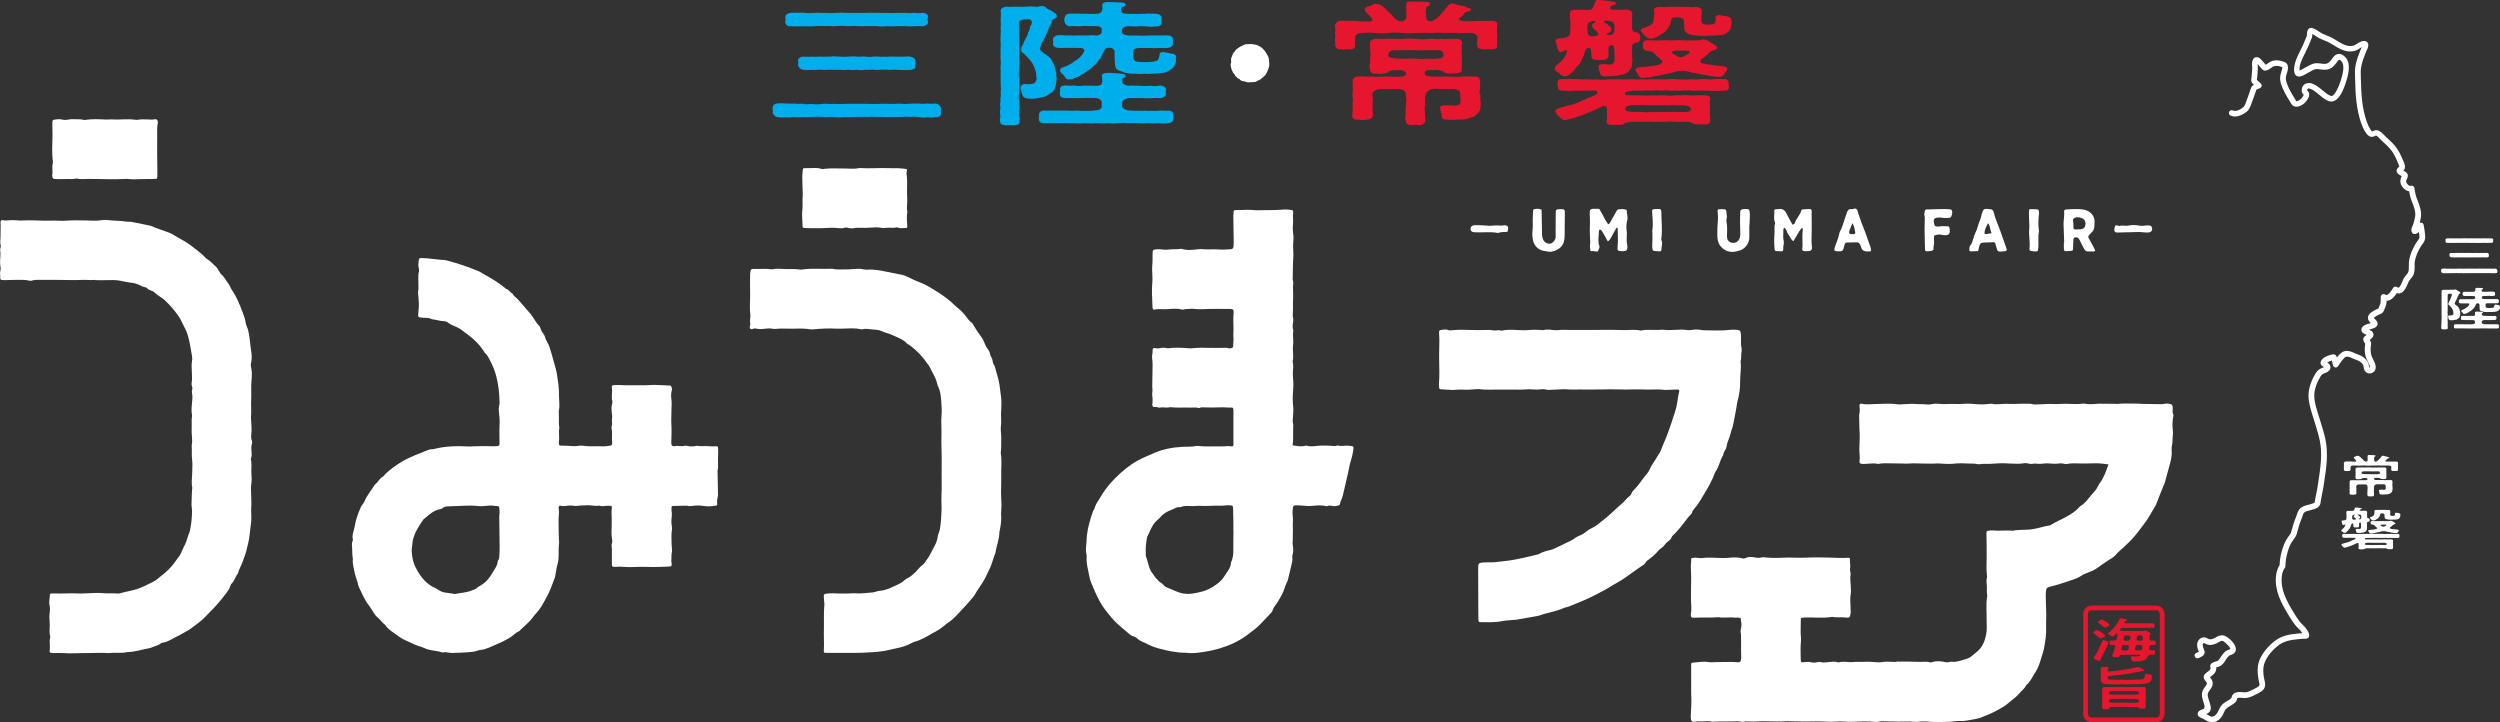
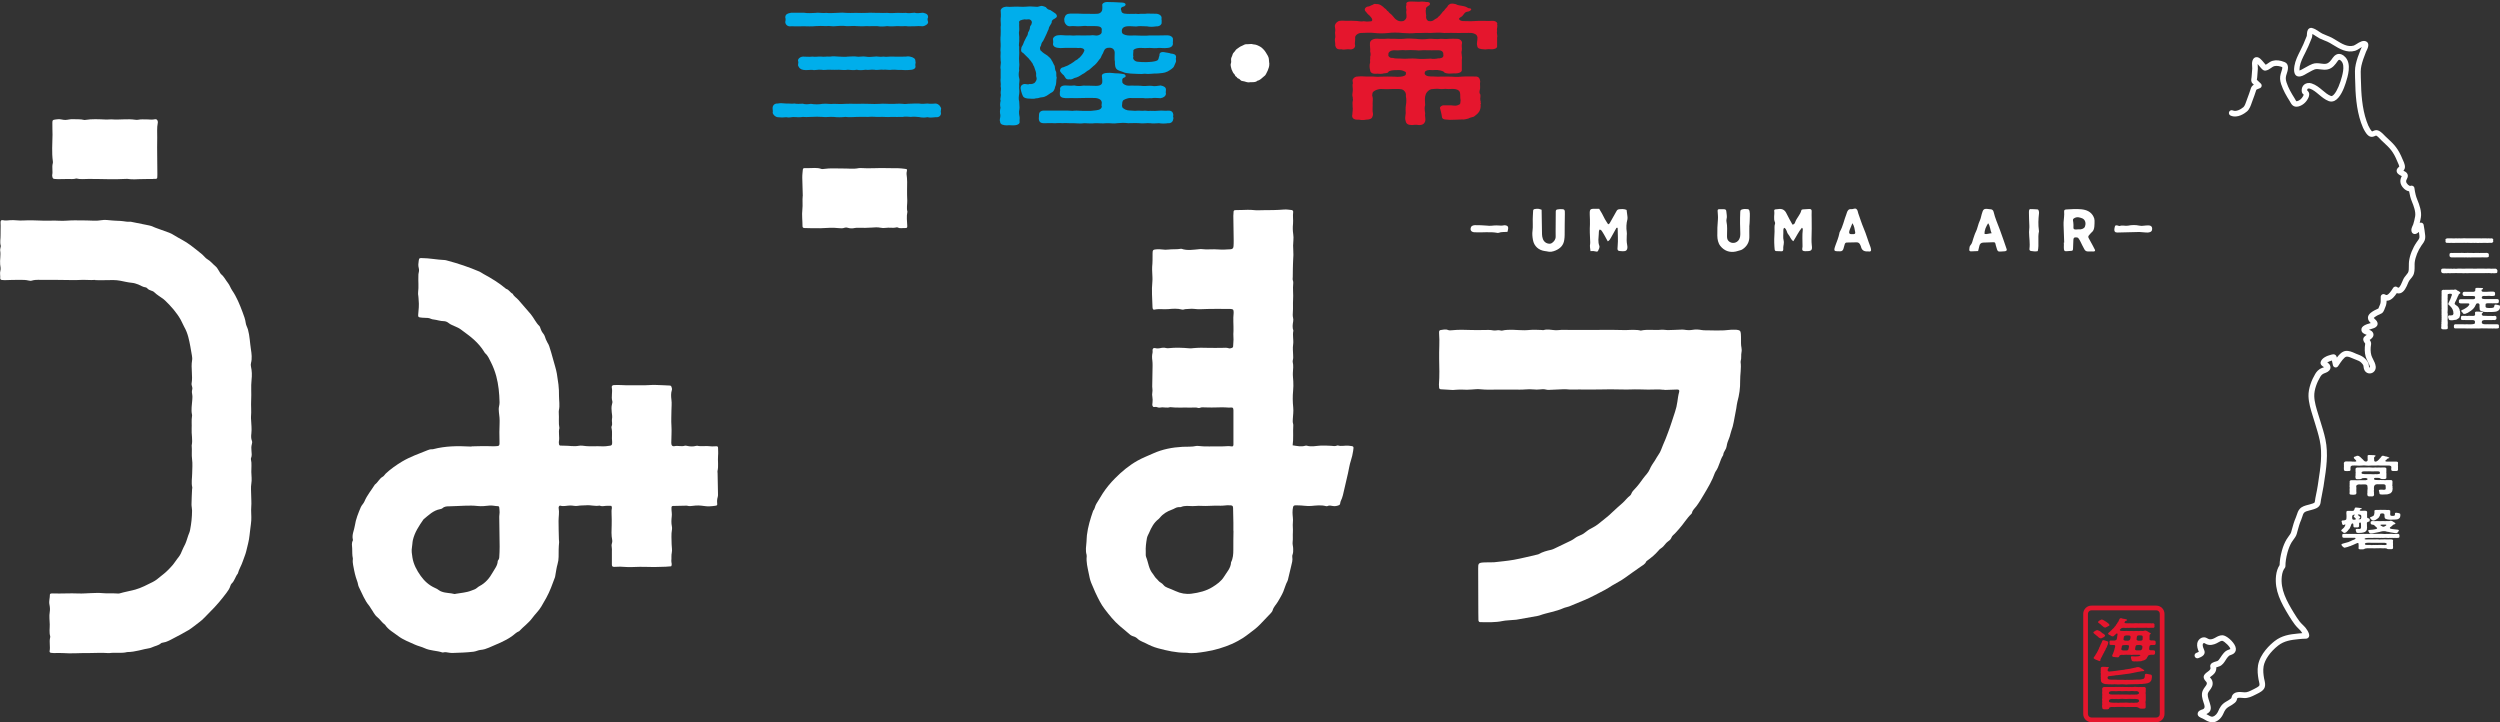
<svg xmlns="http://www.w3.org/2000/svg" id="_レイヤー_1" data-name="レイヤー 1" viewBox="0 0 495 143">
  <rect x="0" y="0" width="495" height="143" fill="#333333" stroke="none" />
  <defs>
    <style>
      .cls-1 {
        fill: #fff;
      }

      .cls-2 {
        fill: #00aeeb;
      }

      .cls-3 {
        fill: #e5162d;
      }
    </style>
  </defs>
  <g>
    <g>
      <path class="cls-1" d="M494.49,53.51c0,.07-.02.14-.02.21,0,.03,0,.05.01.08v.03c0,.17-.15.28-.34.25-.14,0-.24.03-.34.03-.08,0-.15,0-.23-.03-.08.02-.16.03-.25.03-.11,0-.23-.02-.29-.03-.19-.02-.39-.03-.55,0-.19,0-.39-.03-.54,0-.24,0-.55,0-.75,0-.3.03-.54-.02-.76,0-.23.02-.5-.03-.76,0-.25,0-.54,0-.75,0-.31.02-.49.03-.76,0-.25.03-.54.03-.76,0-.31-.02-.5.03-.75,0-.23-.02-.51-.02-.76,0-.23.02-.4,0-.54,0-.13.03-.39.03-.54,0-.13-.02-.25.03-.4.03-.05,0-.1,0-.15-.02-.11,0-.2.02-.28.02-.1,0-.18,0-.29-.02-.19-.03-.3-.18-.34-.29.01-.03.01-.04.01-.07v-.04c0-.06-.01-.12-.01-.18v-.03c0-.15.11-.31.34-.29.2-.04.33,0,.56,0,.23,0,.31.03.55,0,.13.03.41.02.54,0,.17.05.33.04.54,0,.25.04.55.04.76,0,.27-.03.51.03.75,0,.21,0,.44.03.76,0,.19,0,.49-.02.76,0,.26-.02.54,0,.75,0,.3,0,.54.02.76,0,.25-.03.49,0,.76,0,.24.02.45-.03.75,0,.16.03.31-.02.54,0,.19,0,.35-.02.54,0,.19.03.35.02.55,0,.21.03.41,0,.56,0,.21.04.27.17.34.29,0,0,.01.03.01.03ZM484.19,47.49c0-.19.15-.25.39-.3h.84c.31.05.53,0,.8,0,.04,0,.07,0,.13,0,.16,0,.39.03.55,0,.19.03.48,0,.68,0,.15,0,.28-.02.39-.02.1,0,.19,0,.28.02.17.02.4,0,.59,0h.09c.19,0,.41.02.68,0,.08,0,.15,0,.23,0,.14,0,.26,0,.45,0h.14c.19,0,.34.02.54,0,.23.03.41,0,.66,0h.1c.16,0,.3.02.48,0,.21.04.33,0,.56,0,.14.05.4.02.56,0,.24.05.34.11.34.3-.06.12-.03.22,0,.31.02.13-.18.26-.34.29-.18-.02-.43-.02-.56,0-.16,0-.39.03-.56,0-.16,0-.41,0-.58,0-.23,0-.4.04-.66,0-.23.03-.4.04-.68,0-.25,0-.48.02-.68,0-.19.02-.44.02-.68,0-.19-.03-.41,0-.68,0-.28-.03-.5,0-.66,0-.26.04-.45-.03-.68,0-.25-.02-.46,0-.68,0-.29.04-.6,0-.8,0-.3.02-.58,0-.84,0-.23.04-.39-.11-.39-.29.03-.09.04-.18,0-.31ZM492.78,50.67c.05.17-.08.28-.35.29-.25.03-.44,0-.6,0-.26.02-.34-.03-.59,0-.15.03-.45-.03-.58,0-.15-.03-.43.04-.59,0-.25-.03-.39.03-.59,0-.18.03-.44.04-.59,0-.19.04-.38.02-.59,0-.21.04-.43,0-.59,0-.19,0-.43.02-.59,0-.21-.02-.38.04-.58,0-.21-.03-.45.05-.59,0-.15-.02-.4.03-.6,0s-.29-.13-.35-.29c-.01-.11.05-.21,0-.3-.04-.15.16-.3.35-.29.14,0,.44.03.6,0,.21.03.38-.02.59,0,.14.03.36-.02.58,0,.19-.03.44,0,.59,0,.17,0,.41.03.59,0,.25,0,.41-.03.59,0,.15.03.4-.03.59,0s.35.03.59,0c.15-.03.36.04.59,0,.21.03.38,0,.58,0,.25,0,.63,0,.9,0,.08-.02.16-.03.29,0,.2.03.38.14.35.29.05.11-.02.23,0,.3Z" />
      <path class="cls-1" d="M486.14,63.32c-.18,0-.21.07-.4.07-.14.05-.34.02-.48.02-.11,0-.35-.03-.4-.19-.05-.1-.19-.49-.13-.6.01-.06.09-.18.28-.18.16.03.24.03.3,0,.13.03.33-.03.38-.12.09-.1.11-.22.09-.3-.06-.16.01-.24-.05-.4-.05-.13-.08-.24-.11-.33-.08-.09-.09-.24-.16-.28-.01-.07-.14-.16-.18-.24-.13-.11-.26-.27-.36-.36-.09-.06-.16-.09-.15-.23.01-.27.1-.23.15-.41.05-.17.19-.38.2-.43.09-.11.1-.21.11-.31.09-.13.1-.21.13-.3-.04-.1.13-.22.1-.27.09-.17-.08-.3-.18-.3-.11,0-.19.03-.28,0-.24.04-.41.07-.36.25-.01.19.01.39,0,.52-.05.16.02.39,0,.52.02.19-.05.39,0,.53-.01.2.01.38,0,.53-.01.18-.01.32,0,.52.04.19-.04.39,0,.53-.04.17-.05.32,0,.52.05.14-.02.37,0,.52-.02.14.04.32,0,.51-.02.15-.05.38,0,.51,0,.2.04.39.01.51-.05.19-.01.39.01.52.01.09-.01.24,0,.31.04.17-.2.25-.39.25h-.02c-.14,0-.2,0-.3,0-.04,0-.09,0-.15,0-.2,0-.43-.04-.43-.24-.01-.03-.02-.07-.02-.1,0-.1.05-.23.04-.35-.01-.06-.02-.13-.02-.2,0-.1.01-.19.04-.27-.01-.06-.02-.13-.02-.21s.01-.17.04-.26c-.06-.12.05-.28,0-.48-.01-.13.05-.29,0-.47.04-.18-.04-.32,0-.55v-.56c-.05-.2.05-.38,0-.56-.01-.19-.01-.4,0-.56-.04-.17.01-.35,0-.56-.01-.18-.03-.37,0-.56,0-.14.01-.36,0-.56.04-.14-.01-.35,0-.55.02-.21.01-.32,0-.56.05-.12.14-.2.36-.23.13.02.31.02.55,0,.24-.02.51.03.76,0,.29-.03.38,0,.75,0,.13-.02.25-.09.34-.05.08.02.14.03.23.08.08.1.15.17.29.18.1.05.18.12.3.2.09.05.13.11.14.18.01.12-.1.14-.14.18-.1.04-.17.11-.2.18.03.06-.05.18-.13.29-.1.14-.05.21-.14.33-.08.16-.09.24-.15.34-.08.15-.11.25-.16.33-.1.1-.14.26-.15.33-.09.07-.06.29.02.32.09.1.25.21.4.3.06.06.25.19.29.32.09.1.1.21.2.37.02.15.02.3.1.39.02.11-.01.28.04.38-.05.19,0,.4-.1.6-.04.22-.11.35-.31.44-.15.1-.31.25-.56.27ZM494.81,64.74c0,.2-.17.32-.35.29-.15.03-.41.03-.59,0-.26.02-.45.03-.59,0-.3-.02-.45.03-.73,0-.2-.02-.54,0-.73,0-.26-.03-.53-.02-.73,0-.23.04-.48,0-.73,0-.26.03-.55,0-.73,0-.23.03-.44.02-.73,0-.29.04-.49,0-.73,0-.24.02-.51-.03-.73,0-.21-.03-.43,0-.59,0-.16-.02-.4,0-.59,0-.29.02-.38-.1-.39-.3,0-.05.01-.15.01-.26,0-.17.14-.29.38-.27.3,0,.39,0,.59,0,.15,0,.34,0,.59,0,.26,0,.39,0,.66.02.16-.03.38-.02.68,0,.2,0,.54.02.7-.02.09,0,.33-.03.43-.08.08-.03.15-.14.14-.19-.04-.05,0-.18,0-.24,0-.19-.18-.31-.45-.32-.18,0-.61,0-.78,0-.21,0-.4.02-.59,0-.24-.02-.4,0-.59,0-.28-.02-.38-.1-.38-.27,0-.1,0-.17.03-.27-.05-.13.04-.31.35-.3.21,0,.34.03.59,0,.15.04.35.05.59,0,.23,0,.68,0,.84.02.29,0,.4-.1.41-.25.01-.18-.02-.32-.02-.42,0-.11.14-.19.39-.19.18-.02.33.02.5.03.18,0,.3,0,.45.03.13.02.19.03.23.11.05.1-.08.14-.13.16-.14.09-.07.16-.09.25-.01.1.1.17.17.21.15.08.3.05.44.05.3,0,.49,0,.78.03.17,0,.4-.03.58,0,.15.04.39,0,.58-.03.23.04.36.12.35.3,0,.1-.02.15,0,.25-.01.14-.14.25-.35.29-.24,0-.41-.03-.6,0-.14-.02-.34.03-.58,0h-.75c-.13-.02-.26.02-.4.07-.21.08-.19.17-.21.25.01.1-.04.14,0,.25-.03.04.14.19.35.24.15.03.35.02.5.03.11-.02.28-.02.5,0,.23-.03.33.03.5,0,.28,0,.4,0,.59,0,.23-.02.34.02.59,0,.24-.02.34.1.35.29-.05.13.04.17,0,.25ZM494.99,60.74v.04c0,.06.01.1.01.15,0,.03-.01.06-.02.1-.05.11-.09.21-.11.26-.05.11-.26.25-.43.33-.23.11-.44.1-.65.13-.31,0-.56.06-.85.02-.28.04-.64,0-.93,0-.2-.02-.39-.04-.48-.09-.13-.06-.29-.09-.41-.17-.16-.1-.16-.35-.16-.53-.04-.12-.01-.46-.01-.59,0-.24-.18-.34-.35-.33-.2,0-.31.08-.35.19-.05.08-.05.16-.13.25-.09.16-.07.23-.17.32-.1.13-.16.24-.31.38-.11.08-.21.2-.38.32-.18.08-.28.22-.45.29-.19.12-.3.2-.51.25-.1.03-.19.12-.33.09-.28.04-.28-.12-.39-.26-.08-.05-.25-.23-.25-.32.02-.13.06-.19.25-.23.14-.07.25-.08.36-.17.16-.08.2-.13.31-.19.05-.08.24-.12.29-.21.14-.09.14-.14.24-.24.05-.08.09-.1.13-.21.1-.12-.02-.24-.23-.25-.09,0-.2.02-.28,0-.26,0-.4,0-.59,0-.21,0-.44.03-.6,0-.26-.02-.38-.16-.35-.29.02-.07,0-.2,0-.25-.04-.12.14-.28.35-.29.21-.03.35.02.6,0,.25-.02.33.03.59,0,.31,0,.68,0,.91,0,.21-.03.34.02.45,0,.16-.02.33-.11.31-.25-.01-.08.02-.17-.01-.24-.06-.12-.21-.13-.39-.14-.3,0-.43,0-.53,0-.21-.03-.36,0-.59,0-.15,0-.36-.03-.6,0-.19,0-.3-.15-.35-.3.01-.04-.04-.17,0-.25.05-.19.16-.29.36-.29.15,0,.39,0,.59,0,.24,0,.39.02.59,0,.25,0,.48,0,.63,0,.25,0,.34-.2.34-.3,0-.08.01-.21,0-.25-.04-.11.13-.23.33-.23h.02c.28,0,.58.02.95.03.1,0,.21.03.24.11.02.06-.05.14-.13.16-.26.06-.18.22-.15.29,0,.1.1.19.36.19.19.02.61-.02.75,0,.25-.04.39,0,.59-.03h.6c.19.02.38.14.35.3-.03.1.04.18,0,.25.05.17-.14.32-.35.3-.25.03-.43.03-.6,0-.18,0-.4-.03-.59,0-.13.04-.44,0-.59,0-.36,0-.5.12-.5.32,0,.14.04.21.25.27.18.05.46.03.61.03.31,0,.69.03.98,0,.15,0,.39,0,.59,0,.19,0,.34,0,.6,0,.14,0,.39.1.35.29.01.1-.02.2,0,.25,0,.16-.11.27-.35.29-.24.03-.46,0-.6,0-.15.03-.35.02-.59,0-.23.02-.38,0-.58,0-.33,0-.55.11-.5.21,0,.11-.04.26,0,.38-.08.13.09.31.28.32.18.03.4.03.58.03.21,0,.56,0,.75-.12.09-.08.06-.17.13-.32-.01-.13.05-.25.28-.23.2.04.4.05.48.1.21.02.35.07.35.23v.02s0,.05-.01.07Z" />
    </g>
    <g>
      <path class="cls-1" d="M474.79,93.06c0,.15-.23.21-.4.2-.24-.04-.31.03-.5,0-.19,0-.41-.04-.41-.23-.06-.16.02-.36.01-.56-.04-.22-.21-.25-.38-.29-.25-.02-.63,0-.91,0-.31,0-.58-.02-.91,0-.3-.04-.59-.03-.93,0-.34-.03-.6.02-.93,0-.33.03-.58.03-.91,0-.3-.04-.66-.04-.93,0-.34.03-.64.03-.91,0-.26-.04-.64,0-.91,0-.19.02-.39.17-.36.32.01.22-.05.35,0,.53-.02.2-.24.26-.41.23-.19-.02-.33.05-.5,0-.26.03-.35-.06-.4-.24.01-.14-.02-.25-.02-.39,0-.04.01-.1.02-.16.01-.1-.01-.19-.01-.3,0-.03,0-.08.01-.12.01-.12-.02-.22-.02-.31,0-.04,0-.09.02-.13.03-.09.18-.24.33-.24.16-.03.34,0,.55,0,.23-.02.35,0,.55,0,.23.02.26.05.46.02.13.02.16.04.41,0,.19.02.19-.15.01-.32-.04-.07-.15-.12-.2-.2-.05-.08-.17-.17-.16-.25-.01-.06.05-.18.21-.21.09,0,.16-.07.29-.1.06-.04.14-.1.25-.06.24-.02.41.13.56.28.13.05.14.18.24.21.02.06.11.12.23.22.18.18.18.25.36.36.11.07.26.08.35.06.1,0,.3-.17.26-.33.02-.1-.05-.24,0-.4,0-.07-.06-.2,0-.34-.04-.11,0-.22.29-.22h.06l.49.02c.06,0,.14,0,.21,0,.09,0,.17,0,.25.03.11,0,.25,0,.25.1,0,.11-.06.11-.14.17-.13.08-.15.16-.13.22-.05.1.01.32.01.41-.05.19.09.39.24.36.07.02.2,0,.29-.09.06-.06.16-.09.21-.13.07-.1.16-.13.23-.24.09-.08.09-.14.23-.25.02-.05.09-.12.21-.25.01-.08.16-.22.3-.2.06-.03.16.03.26.04.08.06.3.1.43.11.18.03.28.07.4.15.11,0,.2.02.19.1-.02.06-.15.12-.23.13-.15.02-.2.08-.25.15-.1.11-.1.16-.21.21-.11.08-.18.11-.05.21.09.06.23.06.49.06.23,0,.31,0,.54,0,.15,0,.35-.02.55,0,.23,0,.4,0,.55,0,.21,0,.34.1.34.2,0,0-.01.03-.01.03.01.04.01.07.01.1,0,.14-.05.23-.01.34-.01.04-.01.07-.01.1v.02c0,.09.02.16.02.24,0,.02,0,.04-.01.07v.59ZM473.69,96.91c.04.11-.01.34-.08.44-.1.18-.24.25-.36.36-.11.04-.28.06-.36.12-.15.04-.31.08-.4.06-.33,0-.58.03-.81.03-.2-.04-.54.03-.54-.23-.01-.15-.11-.5-.13-.55-.01-.08.11-.19.26-.18h.45c.29.04.39.04.53-.03.14-.04.1-.16.13-.3-.04-.18-.01-.26-.02-.42-.01-.17-.1-.3-.4-.32-.15-.02-.33.02-.45,0-.19-.03-.33.03-.5,0-.21-.04-.27,0-.41,0-.2,0-.29.06-.4.18-.13.13-.11.22-.15.32-.04.22,0,.37,0,.58-.05.14-.04.32,0,.53-.04.23.05.36,0,.54-.06.18-.2.25-.38.25h-.04c-.2-.03-.35,0-.45,0-.29,0-.39-.09-.43-.25-.06-.18-.02-.32,0-.53,0-.15-.02-.32.01-.53.04-.2.04-.39,0-.58.01-.2-.01-.28-.15-.4-.15-.12-.44-.08-.7-.09-.26.02-.53.02-.83,0-.23,0-.56.16-.54.32-.02.07-.02.11,0,.18.05.12.01.33.01.46.01.14-.01.34,0,.47-.01.1.06.23,0,.36-.02.18-.21.24-.41.24-.16.03-.29.04-.5,0-.36.04-.49-.14-.43-.35,0-.17.05-.32.01-.52.01-.1-.03-.24.01-.38.04-.09-.01-.12,0-.23-.05-.11-.03-.25,0-.43.01-.15-.03-.32-.01-.44.05-.05-.01-.19,0-.29.06-.14.19-.23.35-.22.28-.04.48.02.78,0,.31,0,.45.04.76,0,.27-.02.56,0,.88,0,.28.03.56,0,.69-.07.08-.04.06-.09.08-.16.02-.1-.1-.12-.2-.17-.09-.03-.3-.05-.41-.03-.16,0-.5.02-.55.12-.05.11-.26.06-.4.11-.16.03-.27-.02-.39,0-.27.03-.41-.09-.41-.24-.04-.13-.06-.32,0-.52-.02-.16.02-.25,0-.36.05-.11.02-.28,0-.36.02-.15-.02-.33-.01-.55.01-.17.18-.29.46-.29.14,0,.21.02.39,0,.17.02.31-.04.54,0,.28-.02.58.03.83,0,.3-.04.5-.02.83,0,.28.03.53.04.84,0,.28-.02.49.04.83,0,.16,0,.29.03.53,0,.16-.02.36,0,.53,0,.23,0,.35.17.34.27-.05.21.01.35-.01.49-.05.14,0,.24,0,.37.04.11-.01.25,0,.36v.56c.02.15-.2.24-.41.24-.13-.02-.28.02-.39,0-.14,0-.34-.03-.38-.1-.05-.09-.4-.16-.6-.14-.08,0-.23.02-.36,0-.19,0-.31.07-.31.19-.02.09.05.14.11.18.14.08.35.04.73.07.23,0,.65-.02.95,0,.3.03.54.02.76,0,.2,0,.5,0,.76,0,.25-.02.33.12.35.32-.04.21.01.35-.01.51-.04.15-.06.27.01.34.02.07.01.25,0,.31,0,.18.08.23.01.24.05.06.04.1,0,.15ZM470.39,93.88c.15.04.36.02.51-.02.15.02.3-.05.31-.1.05-.09,0-.16.01-.24-.04-.1-.09-.2-.38-.19-.3,0-.51,0-.71,0-.3-.03-.49.04-.7,0-.28-.02-.53-.02-.71,0-.19-.04-.5.03-.7,0-.27,0-.44.13-.43.26.01.08-.04.1.05.17.06.05.06.08.28.08.1.05.41.03.55.04.24.03.68-.04.95,0,.28.03.64.03.96,0Z" />
      <path class="cls-1" d="M463.58,105.08s0-.04.01-.05v-.02c0-.11.21-.25.35-.39.16-.11.35-.39.38-.51.05-.12.11-.26.02-.27-.16,0-.19.08-.28.1-.11.04-.21.02-.25-.1-.13-.17-.07-.34-.16-.51-.09-.16.05-.3.28-.29.15,0,.24,0,.36-.05.14-.03.29-.11.29-.23.01-.08.02-.18.02-.24-.01-.23.04-.37,0-.6-.02-.2-.04-.32-.01-.53-.01-.19.13-.25.38-.24.13.03.36-.02.55,0,.07.03.19,0,.36,0,.11,0,.21-.07.24-.18.04-.04.07-.17.11-.31.04-.11.09-.17.25-.17h.04c.16,0,.29.04.5.05.21.02.33.04.45.06.09.02.19.04.15.12-.05.14-.17.08-.26.12-.06.04-.1.09-.13.16-.03.06.04.13.31.13.09,0,.15.02.25,0,.13,0,.21,0,.36,0,.1,0,.1-.04.2,0,.19,0,.33.1.34.24,0,.14-.01.34-.01.53.04.18-.01.37,0,.47.01.13.09.25.26.25.21,0,.27.19.27.3.01.16-.02.31-.09.32-.08.07-.23.05-.33.11-.13.08-.07.1-.13.15-.05.16,0,.25,0,.4,0,.22-.01.39.02.53-.05.22-.01.34-.06.51-.11.18-.23.31-.35.38-.16.08-.41.13-.64.17-.29,0-.5.05-.7.03-.24,0-.39-.04-.39-.21-.09-.16-.1-.32-.11-.44,0-.09.13-.16.26-.16.17,0,.25,0,.36.03.28,0,.41-.04.44-.31,0-.18,0-.41-.01-.59,0-.22-.02-.39-.17-.39-.21.04-.23.18-.21.31.04.12-.03.28,0,.39.01.17-.16.32-.41.28-.09,0-.23,0-.3,0-.27.03-.4-.05-.41-.24.01-.18-.01-.29-.04-.46-.04-.11-.23-.12-.28-.04-.05.04-.11.16-.14.25-.02.16-.09.26-.16.42-.05.1-.08.24-.2.38-.15.11-.21.2-.3.36-.06.08-.2.14-.26.25-.15.12-.24.15-.38.17-.15.02-.31-.11-.39-.23-.13-.07-.28-.14-.28-.25ZM475.09,106.25c.02.19-.13.25-.31.25-.23,0-.36.05-.56,0-.16,0-.38.03-.54,0-.25,0-.34.02-.55,0-.13.02-.4.04-.54,0-.19-.03-.3,0-.51,0-.16,0-.33.03-.53,0-.23.03-.31,0-.53,0-.2-.02-.36.03-.53,0-.17-.03-.36,0-.53,0-.14.03-.41,0-.53,0-.13.03-.26,0-.38,0-.34,0-.65.03-.79.11-.19.12-.02.2.15.19.16.02.29.02.45,0,.25,0,.44,0,.59,0,.16,0,.28.02.45,0,.13-.02.34.03.5,0,.19-.03.3,0,.51,0,.15.04.34.04.51,0,.21,0,.29,0,.5,0,.11-.03.29-.02.51,0,.18.03.4-.02.53,0,.16,0,.3-.02.54,0,.24.02.35.12.33.24-.06.2-.04.37-.01.53-.03.05-.01.11,0,.23-.05.22.04.43,0,.66.05.18-.15.3-.4.28-.11-.03-.31,0-.4,0-.14-.02-.31,0-.38-.08s-.31-.1-.45-.1c-.26.02-.49,0-.66,0-.18-.02-.4-.03-.56,0-.14-.02-.34.03-.55,0-.23.02-.38.02-.56,0-.14-.02-.38,0-.55,0-.2,0-.49-.02-.64,0-.24.03-.48.06-.5.11-.05.1-.31.08-.38.1-.04,0-.07,0-.11,0h-.06c-.08,0-.14,0-.19,0h-.1c-.25,0-.39-.11-.34-.28.05-.19,0-.38.01-.6,0-.05,0-.18-.01-.25.01-.08-.14-.17-.26-.11-.09.04-.23.09-.29.12-.13.05-.21.11-.35.16-.16.06-.33.17-.44.18-.16.09-.33.16-.45.17-.14.04-.25.11-.41.15-.3.06-.41.1-.56.14-.16-.02-.28-.14-.39-.25-.14-.08-.19-.25-.24-.34-.05-.13.21-.21.43-.27.15-.02.4-.13.58-.16.24-.04.48-.14.64-.22.11-.05.36-.14.5-.24.15-.03.31-.1.54-.22.15-.08.15-.27-.09-.27-.14,0-.24,0-.43,0-.2.02-.39,0-.55,0-.19,0-.41,0-.55,0-.13.03-.28-.02-.56,0-.25,0-.35-.11-.34-.29-.02-.05-.01-.14-.01-.26-.01-.14.1-.23.35-.22.24,0,.36,0,.56,0,.19,0,.33.02.55,0,.19.03.35,0,.54,0,.15,0,.36.04.54,0,.31.04.54.03.78,0,.28,0,.54.02.79,0,.3.03.58-.02.79,0,.2.02.51,0,.79,0,.28.03.56-.03.79,0,.23,0,.58,0,.79,0,.25-.04.5-.02.79,0,.26.02.45.04.78,0,.19,0,.38.02.54,0,.16-.04.4,0,.55,0,.14.04.34.02.55,0,.2-.03.38.03.55,0,.18-.03.3.16.3.25,0,.11,0,.2.01.26ZM466.17,101.9c-.33.03-.41.16-.43.31-.01.12-.02.21,0,.33,0,.05,0,.1.01.18.01.07.1.2.33.19.15,0,.3-.02.35-.1.06-.1-.01-.16-.13-.26-.06-.07-.24-.17-.26-.33-.04-.04.04-.14.16-.21.13-.04.08-.11-.04-.11ZM466.97,102.06c.18.12.36.28.35.41-.01.1-.03.12-.11.18-.05.03-.15.05-.2.11-.05.07.1.08.28.05.16,0,.21-.16.24-.27,0-.13.02-.27,0-.39-.04-.19-.18-.25-.36-.27-.09,0-.23-.04-.3.02s.05.12.11.15ZM468.25,107.72c.02.17.23.18.5.18.2,0,.41,0,.58,0,.16.04.41.04.55,0,.21,0,.41.04.55,0,.19.03.4,0,.56,0,.19,0,.36,0,.55,0,.11,0,.39.02.61.02.3,0,.44-.07.43-.23-.04-.13-.24-.22-.55-.22-.27,0-.43,0-.7,0-.33.03-.63,0-.9,0-.34,0-.61,0-.9,0-.26,0-.59-.02-.9,0-.24.04-.4.09-.38.25ZM470.61,104.48c-.09-.06-.1-.12-.19-.18-.13-.06-.17-.19-.29-.28-.09-.11-.33-.14-.45-.15-.21-.02-.29-.17-.29-.3.01-.08-.01-.06,0-.15-.02-.1.06-.25.34-.25.34,0,.6.04.95,0,.18,0,.48,0,.64.02.23,0,.35-.04.61-.02.26.02.39.02.66,0,.25,0,.33,0,.51,0,.09-.02.19-.07.28-.07.09,0,.24.07.3.09.16.09.26.17.46.29.07.04.18.12.16.18-.05.18-.29.12-.46.26-.08.09-.2.2-.36.33-.18.14-.3.15-.29.29.01.16.19.13.4.2.13,0,.25.02.43.05.18.03.24.03.44.05.18.03.2.02.33.04.08.02.19.06.19.14,0,.12-.09.18-.13.25-.04.07-.08.1-.11.15-.08.1-.11.12-.29.14-.16.02-.36-.05-.55-.05-.15,0-.35-.1-.53-.09-.21-.06-.48-.12-.73-.14-.21-.08-.5-.14-.71-.11-.18.02-.38.03-.49.08-.16.07-.39.08-.55.13-.19.04-.4.1-.55.11-.18,0-.34.09-.55.11-.07-.02-.18.02-.35.03-.21.02-.33-.1-.4-.29-.03-.05-.14-.16-.14-.23-.01-.13.11-.17.24-.18.23-.02.45-.05.58-.05.15,0,.33-.05.51-.08.1-.03.15-.03.26-.05.18-.07.26-.19.11-.3ZM475.27,102c0,.05,0,.12-.02.21-.04.17-.06.32-.18.39-.11.12-.34.25-.6.25-.24.02-.5.05-.7.03-.21.04-.45.02-.78,0-.25-.03-.49-.07-.65-.16-.16-.11-.19-.23-.2-.39.01-.07-.03-.22-.01-.36-.01-.26-.2-.29-.3-.31-.07,0-.24-.02-.39.02-.21.03-.15.22-.19.28-.01.08-.03.16-.13.3-.05.15-.13.19-.24.33-.14.08-.28.21-.36.25-.1.08-.26.16-.4.19-.1.02-.19.07-.3.03-.16-.05-.27-.15-.33-.22-.06-.07-.2-.22-.24-.31-.02-.14.28-.18.41-.25.28-.11.35-.2.4-.32.06-.17.05-.32.08-.48.05-.06-.04-.22-.01-.32.01-.14.14-.18.31-.2.2,0,.45,0,.68,0,.15-.04.39,0,.65,0,.19-.03.4.02.65,0,.16.03.34.03.5,0,.15,0,.38.11.36.2-.01.08,0,.16-.01.24.04.11-.02.15-.01.25,0,.05-.01.17.01.25,0,.13.06.24.4.25.16-.02.36,0,.44-.05.06-.06.1-.19.1-.3,0-.07-.01-.08-.01-.15,0-.08.08-.13.29-.13.16.03.26.04.44.07.23.07.33.1.33.25v.03s.01.08.01.14ZM471.5,104.12c.16.11.3.18.4.18.16,0,.19-.05.29-.1.13-.07.2-.1.26-.16.09-.09.09-.18-.21-.17-.31,0-.76-.02-.84.02-.13.05-.07.16.1.24Z" />
    </g>
    <path class="cls-1" d="M437.96,143c-.55,0-1.06-.29-1.48-.54-.12-.07-.24-.14-.35-.19-.45-.18-1.05-.42-.99-.98.05-.55.68-.75,1.02-.85q.5-.18.29-.9c-.04-.12-.08-.24-.12-.37-.24-.73-.55-1.65-.17-2.47.12-.27.29-.5.44-.7.31-.41.41-.58.33-.85-.02-.07-.12-.18-.2-.27-.18-.21-.74-.84-.11-1.46.15-.16.33-.29.51-.42.4-.3.55-.44.56-.73-.19-.58.08-.87.34-1.02.24-.14.5-.22.72-.28.09-.03.18-.05.27-.08.24-.09.46-.43.67-.76.09-.14.18-.27.27-.4.2-.27.44-.58.76-.82.21-.15.42-.22.59-.28.12-.04.22-.08.29-.12.05-.37-1.16-1.55-1.6-1.63-.23,0-.48.14-.78.31-.22.12-.47.27-.76.36-.78.26-1.37.19-2.05-.24-.15.03-.24.12-.26.23-.07.36.13.85.28,1.18.14.31.1.56.03.73-.18.45-.67.65-1.02.79l-.14.06c-.28.12-.61,0-.73-.29-.12-.28,0-.61.29-.73l.17-.07c.08-.03.23-.09.34-.15-.22-.49-.42-1.11-.31-1.72.09-.46.41-.86.84-1.05.38-.16.78-.13,1.12.09.39.24.64.27,1.11.12.18-.06.36-.16.56-.27.37-.21.8-.45,1.34-.45.79,0,2.24,1.27,2.59,2.27.19.54.07,1.03-.32,1.34-.21.16-.43.24-.61.3-.12.04-.22.08-.29.12-.19.14-.37.37-.52.58-.07.1-.15.22-.22.34-.28.44-.63.99-1.23,1.21-.11.04-.22.07-.33.11-.1.03-.19.06-.28.09.01.06.02.13.01.19-.04.85-.6,1.27-1.01,1.57-.09.07-.18.13-.26.2.02.02.03.04.04.05.15.17.33.38.43.67.26.84-.18,1.43-.5,1.85-.13.17-.25.33-.32.49-.2.43.02,1.08.21,1.66.05.14.09.28.13.41.21.69.49,1.62-.69,2.16.07.04.15.08.22.13.34.2.76.44,1.01.38.62-.16.95-.72,1.1-1.05.35-.78.66-1.38,1.52-1.89l.14-.08c.33-.19.64-.37.9-.59.07-.07.08-.13.09-.17l.05-.18c.32-1.09,1.64-.94,2.27-.88l.18.02c.57.05,1.08-.21,1.67-.51l.32-.16c.29-.14.95-.47,1.03-.71.06-.18-.03-.57-.1-.85-.03-.13-.06-.25-.08-.37-.13-.76-.26-1.76-.09-2.76.41-2.3,2.43-4.11,3.28-4.78,1.42-1.11,2.94-1.34,4.63-1.5.29-.03.57-.06.85-.08-.12-.19-.25-.38-.32-.46-.13-.15-.28-.29-.42-.43-.24-.24-.49-.48-.72-.79-.42-.54-.77-1.11-1.17-1.74-1.59-2.61-2.88-5-2.57-7.93.1-.86.34-1.57.71-2.12.02-.88.17-1.82.46-2.87.24-.87.55-1.6.93-2.24.1-.17.24-.35.37-.54.21-.28.45-.61.52-.85l.16-.58c.21-.78.44-1.58.77-2.33.07-.16.12-.33.18-.5.13-.4.27-.85.59-1.21.43-.5,1.09-.66,1.61-.8.11-.03.21-.05.31-.08l.23-.07c.24-.06.73-.2.81-.35.04-.08.07-.34.09-.48.01-.13.03-.25.05-.35l.11-.56c.14-.66.27-1.31.37-1.97l.1-.67c.42-2.73.86-5.55.29-8.24-.25-1.18-.62-2.35-.97-3.49l-.44-1.42c-.38-1.23-.78-2.51-.82-3.84-.05-1.54.66-3.29,1.34-4.42.25-.41.62-.9,1.33-1.17,0,0,.1-.03.1-.04.07-.02.21-.07.32-.12h-.01c-.27-.16-.84-.48-.66-1.07.26-.78,1.25-1.19,2.04-1.39l.11-.03c.18-.05.44-.12.7.03.23.14.31.37.35.56.46-.62,1.03-1.21,1.7-1.31.67-.09,1.32.2,1.84.43l.24.11c.12.05.24.1.36.14.47.18.95.37,1.4.8.35.33.58.66.7.99.07.2.09.37.1.51.01.12.02.22.06.28.11.04.15,0,.14-.09-.03-.32-.21-.67-.4-1.04-.17-.32-.34-.65-.44-1.01-.21-.77-.24-1.65-.09-2.57-.02-.03-.05-.08-.08-.11-.11-.15-.25-.35-.3-.62-.08-.48.31-.75.6-.95.02-.02.05-.04.08-.06-.02,0-.04-.02-.06-.02-.39-.15-.92-.34-.99-.89-.13-.86,1.05-1.2,1.76-1.4.03,0,.06-.02.09-.02-.3-.29-.58-.63-.56-1.09.01-.34.2-.65.55-.94.48-.38,1.03-.65,1.52-.86.06-.11.15-.34.19-.46.05-.13.09-.24.13-.31.15-.33.15-.7.14-1.16v-.36c0-.2.11-.39.29-.49.18-.1.4-.09.57.02.17.11.27.1.34.09.42-.09.91-.85,1.2-1.31l.06-.1c.08-.13.22-.22.38-.25.16-.03.31.01.44.11.1.08.18.12.24.11.29-.08.65-.95.8-1.32l.11-.26c.17-.39.4-.67.61-.92.12-.15.24-.29.35-.46.19-.31.18-.84.18-1.35,0-.31,0-.61.03-.88.15-1.25.73-2.69,1.54-3.86l.17-.23c.29-.4.4-.55.35-1-.03-.24-.06-.5-.1-.77-.28.26-.59.46-.89.42-.28-.03-.5-.23-.57-.52-.12-.4.08-.83.24-1.18.04-.09.08-.17.1-.23.15-.46.28-1.02.38-1.59.14-.86-.26-1.98-.67-2.97-.23-.56-.4-1.19-.53-1.97-.34-.05-.68-.22-1-.51-.99-.94-.8-1.86-.45-2.49-.04-.02-.08-.04-.11-.06-.1-.05-.2-.1-.3-.16-.26-.16-.58-.39-.61-.77-.04-.39.23-.63.39-.78.06-.05.11-.1.14-.14,0-.12-.22-.62-.31-.81-.04-.09-.08-.18-.11-.25-.35-.88-.74-1.58-1.17-2.14-.41-.54-.93-1.03-1.44-1.5-.17-.16-.34-.31-.5-.47-.06-.06-.14-.15-.24-.25-.16-.17-.64-.68-.84-.71-.04.02-.12.06-.2.09-.35.15-.93.4-1.56-.31-.15-.17-.27-.34-.38-.52-.31-.49-.58-1.07-.83-1.81-.94-2.72-1.11-5.73-1.16-8.32l-.02-.54c-.03-.89-.07-1.81.14-2.69.2-.89.5-1.79.97-2.93.02-.05.05-.11.09-.19.05-.11.1-.21.14-.3-.17.1-.36.22-.49.3-.31.2-.58.37-.84.44-1.67.48-3.1-.4-4.36-1.17-.21-.13-.42-.26-.63-.38-.34-.2-.71-.35-1.1-.5-.31-.12-.62-.25-.93-.4-.25-.13-.51-.3-.77-.47-.22-.15-.45-.3-.67-.41,0,.05,0,.1-.01.14-.02.25-.03.47-.11.65-.13.3-.26.61-.38.92l-.3.72c-.19.44-.41.89-.64,1.34-.45.88-.91,1.79-1.06,2.68-.06.43-.06.67-.04.79.21-.06.55-.27.7-.35.09-.05.17-.1.25-.14.14-.08.28-.16.42-.23.38-.21.76-.43,1.19-.59.59-.22,1.17-.14,1.69-.07.38.05.75.1,1.06.02.54-.13.88-.61,1.27-1.17.42-.6.87-.75,1.18-.76.33-.02.82.09,1.35.69,1.2,1.37.46,3.7.02,5.09-.34,1.08-1.09,2.96-2.2,3.5-.38.18-.77.2-1.15.06-.76-.29-1.37-.81-1.96-1.3-.59-.49-1.14-.96-1.79-1.17-.17-.05-.33-.04-.42.03-.09.07-.1.22-.1.33.1.08.23.19.32.39.23.51-.08,1.07-.18,1.25-.41.78-1.12,1.35-1.9,1.54-.99.22-1.36-.45-1.58-.85-.04-.08-.09-.17-.14-.25-.63-.99-1.27-2.09-1.68-3.33-.24-.75-.27-1.33-.09-2.01.03-.11.07-.23.11-.36.08-.23.28-.84.2-1-.43-.16-1.07-.34-1.62-.18-.17.05-.37.19-.58.34-.31.22-.66.47-1.1.53-.45.06-.76-.32-1.19-.85-.1-.12-.25-.3-.38-.45,0,.12,0,.24.02.37.02.2.03.39.02.57-.02.49-.07.98-.11,1.47l-.03.35c0,.08-.02.16-.04.23,0,.04-.02.09-.02.13.26.25.53.5.79.75.13.13.19.31.16.49-.03.18-.15.33-.31.41-.1.05-.21.09-.32.13-.11.04-.4.15-.42.2-.24.74-.49,1.47-.77,2.19-.04.1-.07.21-.12.33-.2.59-.46,1.33-.94,1.75-.42.36-1.9,1.46-3.28.83-.28-.13-.4-.46-.27-.74.13-.28.46-.4.74-.27.62.29,1.52-.18,2.09-.66.25-.22.46-.82.61-1.27.04-.13.09-.25.13-.36.27-.71.52-1.42.75-2.14.11-.33.33-.53.57-.67-.08-.08-.17-.16-.25-.24-.36-.34-.27-.81-.23-1.06,0-.05.02-.09.02-.14l.03-.35c.04-.47.09-.95.11-1.42,0-.14,0-.28-.02-.43-.03-.35-.06-.76.08-1.15.16-.49.49-.62.67-.65.6-.11,1.08.47,1.59,1.09.1.12.24.29.34.4.14-.06.3-.17.45-.28.27-.19.57-.41.94-.5.68-.19,1.46-.11,2.32.24,1.1.43.65,1.74.44,2.38-.04.11-.07.21-.09.29-.12.47-.1.83.07,1.38.37,1.12.97,2.15,1.56,3.08.07.11.12.21.18.31.06.12.16.29.21.32h0s.04,0,.15-.01c.46-.11.9-.48,1.17-.98.12-.23.13-.31.13-.32-.15-.09-.38-.3-.4-.72-.03-.53.15-.99.52-1.28.38-.3.93-.38,1.45-.21.86.28,1.52.83,2.16,1.37.54.46,1.06.89,1.65,1.11.07.03.14.04.27-.02.5-.24,1.15-1.38,1.62-2.83.35-1.09.99-3.12.21-4.01-.21-.24-.38-.31-.45-.31-.08,0-.2.1-.31.27-.47.67-.99,1.41-1.94,1.64-.51.12-1.02.06-1.46,0-.44-.06-.83-.11-1.16.01-.34.13-.67.31-1.02.51-.15.08-.29.16-.44.24l-.21.12c-.44.27-1.05.63-1.63.51-.97-.21-.77-1.61-.7-2.07.17-1.07.68-2.06,1.16-3.02.22-.43.43-.85.61-1.27l.29-.71c.13-.31.26-.63.39-.94,0-.05.01-.16.02-.28.03-.43.06-.92.42-1.18.18-.13.39-.17.61-.11.51.13.95.42,1.38.71.22.15.43.29.65.4.28.14.56.25.84.36.41.16.83.33,1.25.57.21.12.43.26.65.39,1.17.72,2.27,1.39,3.47,1.05.11-.03.36-.19.56-.31.62-.39,1.32-.82,1.93-.5.76.4.27,1.4,0,1.93l-.06.13c-.44,1.08-.72,1.93-.91,2.75-.17.74-.14,1.58-.11,2.4l.02.56c.05,2.5.22,5.4,1.11,7.98.22.66.45,1.16.72,1.59.09.14.18.26.28.38.07.07.11.09.11.09,0,0,.1-.05.17-.08.11-.05.23-.1.37-.14.75-.22,1.45.53,1.92,1.02.08.08.14.15.2.2.16.16.32.31.49.46.54.5,1.1,1.03,1.56,1.64.49.64.92,1.43,1.31,2.4l.09.2c.25.54.62,1.36.19,1.94-.04.05-.08.09-.11.14.03.01.06.03.09.04.27.13.63.31.75.71.08.26.03.55-.14.86-.22.38-.26.71.22,1.17.15.14.37.26.5.21.16-.07.34-.05.49.03.15.09.25.24.27.41.13.95.3,1.64.54,2.22.47,1.13.93,2.45.74,3.58-.05.29-.12.68-.23,1.09.1-.05.22-.06.33-.04.23.04.41.22.45.44.14.77.24,1.45.3,2.07.09.87-.22,1.31-.56,1.77l-.16.22c-.7,1.01-1.22,2.29-1.35,3.35-.03.22-.02.47-.02.73,0,.64.01,1.36-.33,1.94-.14.23-.29.42-.45.6-.18.22-.34.4-.44.65l-.1.24c-.31.74-.73,1.75-1.55,1.97-.17.05-.4.06-.67-.02-.41.62-.95,1.31-1.69,1.47-.1.02-.21.03-.32.03,0,.41-.05.82-.25,1.26-.03.06-.06.14-.09.22-.16.44-.33.9-.72,1.06-.43.19-.93.42-1.34.74-.09.07-.13.12-.14.14.01-.01.07.07.3.29.15.14.55.5.45.99-.09.49-.61.68-.8.75-.06.02-.16.05-.28.09-.25.07-.46.14-.62.2.23.09.46.18.62.35.26.27.29.54.27.72-.05.46-.43.73-.72.93,0,0-.02.01-.03.02.14.19.34.48.28.87-.14.79-.12,1.53.05,2.16.07.25.21.52.35.8.22.43.47.91.52,1.46.05.61-.31,1.14-.88,1.3-.56.15-1.11-.1-1.37-.64-.12-.24-.14-.47-.16-.65-.01-.1-.02-.19-.04-.25-.06-.16-.21-.36-.43-.57-.29-.28-.61-.4-1.03-.56-.13-.05-.26-.1-.4-.16l-.26-.11c-.41-.18-.88-.39-1.23-.34-.45.06-1.09,1.04-1.44,1.56l-.23.34c-.13.18-.34.27-.56.23-.22-.04-.39-.21-.44-.42l-.21-.95c-.45.13-.75.28-.92.4.16.09.32.19.43.35.26.38.23.7.16.9-.18.53-.77.74-1.13.87-.4.15-.62.35-.85.73-.6.99-1.22,2.51-1.18,3.81.03,1.18.41,2.38.77,3.55l.44,1.42c.36,1.16.74,2.36,1,3.59.61,2.89.16,5.81-.28,8.64l-.1.67c-.11.68-.24,1.35-.38,2.02l-.11.56c-.01.07-.02.16-.04.26-.03.3-.07.64-.23.9-.31.55-.99.73-1.48.87l-.21.06c-.11.03-.23.06-.35.09-.4.1-.84.22-1.05.45-.17.19-.26.49-.36.81-.07.21-.13.42-.22.62-.3.67-.51,1.43-.71,2.17l-.16.59c-.12.44-.43.85-.7,1.21-.12.16-.23.31-.31.45-.33.55-.59,1.2-.81,1.97-.28,1.03-.42,1.93-.42,2.76,0,.13-.04.25-.12.35-.32.39-.52.97-.6,1.7-.28,2.58.93,4.8,2.41,7.23.37.6.72,1.15,1.11,1.66.18.24.39.44.61.66.16.16.32.31.47.48h0s1.07,1.22.78,1.89c-.1.24-.34.39-.61.39-.46,0-.92.04-1.43.09-1.52.15-2.87.34-4.06,1.27-1.56,1.23-2.64,2.77-2.88,4.1-.14.83-.03,1.7.09,2.38.02.09.04.2.07.31.1.43.22.97.07,1.44-.22.7-1.02,1.09-1.6,1.37l-.22.11c-.76.39-1.47.74-2.35.68l-.2-.02c-.89-.09-1.06.01-1.08.08l-.04.14c-.07.27-.14.5-.47.77-.33.28-.7.49-1.05.69l-.13.07c-.56.34-.76.68-1.07,1.38-.39.88-1.05,1.48-1.84,1.68-.12.03-.24.04-.36.04ZM470.9,61.11h0ZM471.01,61.04s0,0-.01,0c0,0,0,0,.01,0ZM448.39,12.84s0,0,0,0c0,0,0,0,0,0ZM456.34,124.12h0Z" />
  </g>
  <g>
    <path class="cls-2" d="M186.34,21.47c0,.21-.07.42-.07.63,0,.08,0,.16.04.24v.1c0,.5-.45.84-1.01.76-.41.03-.71.08-1.01.08-.23,0-.45-.03-.67-.08-.22.05-.49.08-.75.08-.34,0-.67-.05-.86-.1-.56-.05-1.16-.11-1.65-.03-.56-.03-1.16-.11-1.61,0-.71,0-1.65.03-2.25,0-.9.08-1.61-.05-2.29,0s-1.5-.11-2.29,0c-.75-.03-1.61,0-2.25,0-.94.05-1.46.08-2.29,0-.75.08-1.61.1-2.29,0-.94-.05-1.5.1-2.25,0-.67-.05-1.54-.05-2.29,0-.67.05-1.2.03-1.61,0-.37.08-1.16.08-1.61.03-.37-.05-.75.08-1.2.08-.15,0-.3-.03-.45-.05-.34.03-.6.05-.83.05-.3,0-.52-.03-.86-.05-.56-.08-.9-.53-1.01-.87.04-.08.04-.13.04-.21v-.13c0-.18-.04-.37-.04-.52v-.11c0-.45.34-.92,1.01-.87.6-.13.97-.03,1.69,0,.67-.03.94.08,1.65,0,.37.11,1.24.05,1.61.03.52.16.97.13,1.61.03.75.13,1.65.13,2.29,0,.82-.1,1.54.11,2.25,0,.64,0,1.31.08,2.29,0,.56,0,1.46-.05,2.29,0,.79-.05,1.61,0,2.25,0,.9.03,1.61.05,2.29,0,.75-.08,1.46.03,2.29,0,.71.05,1.35-.1,2.25,0,.49.11.94-.05,1.61-.03.56-.03,1.05-.05,1.61-.03.56.11,1.05.05,1.65,0,.64.11,1.24,0,1.69,0,.64.13.82.5,1.01.87,0,.03.04.08.04.11ZM155.49,3.41c0-.58.45-.76,1.16-.89h2.51c.94.16,1.57.03,2.4.03.11-.03.22-.03.37-.03.49,0,1.16.11,1.65.03.56.08,1.42.03,2.02,0,.45-.03.82-.05,1.16-.05.3,0,.56.03.82.05.52.05,1.2,0,1.76,0h.26c.56,0,1.24.05,2.02,0,.23-.03.45-.03.67-.03.41,0,.79.03,1.35.03h.41c.56,0,1.01.05,1.61,0,.67.08,1.24.03,1.99,0h.3c.49,0,.9.05,1.42,0,.64.13.97,0,1.69-.03.41.16,1.2.05,1.69,0,.71.16,1.01.34,1.01.89-.19.37-.08.66,0,.92.08.39-.52.79-1.01.87-.53-.05-1.27-.05-1.69,0-.49-.03-1.16.08-1.69-.03-.49.03-1.24.03-1.72,0-.67.03-1.2.1-1.99,0-.67.08-1.2.13-2.02,0-.75-.03-1.42.05-2.02,0-.56.05-1.31.05-2.02,0-.56-.08-1.24.03-2.02,0-.82-.11-1.5-.03-1.99,0-.79.13-1.35-.11-2.02,0-.75-.05-1.39-.03-2.02,0-.86.1-1.8.03-2.4.03-.9.05-1.72,0-2.51,0-.67.13-1.16-.34-1.16-.87.08-.26.11-.55,0-.92ZM181.24,12.97c.15.5-.22.84-1.05.87-.75.08-1.31.03-1.8,0-.79.05-1.01-.08-1.76-.03-.45.11-1.35-.08-1.72,0-.45-.1-1.27.13-1.76,0-.75-.08-1.16.11-1.76,0-.53.08-1.31.13-1.76,0-.56.13-1.12.05-1.76,0-.64.13-1.27,0-1.76,0-.56,0-1.27.05-1.76,0-.64-.05-1.12.13-1.72,0-.64-.08-1.35.16-1.76.03-.45-.05-1.2.11-1.8,0-.6-.1-.86-.39-1.05-.87-.04-.34.15-.63,0-.89-.11-.45.49-.89,1.05-.87.41,0,1.31.08,1.8,0,.64.1,1.12-.05,1.76,0,.41.08,1.09-.05,1.72,0,.56-.11,1.31-.03,1.76,0,.52,0,1.24.1,1.76,0,.75,0,1.24-.11,1.76,0,.45.1,1.2-.11,1.76,0,.56.1,1.05.08,1.76,0,.45-.11,1.09.13,1.76,0,.64.1,1.12-.03,1.72,0,.75.03,1.87,0,2.7,0,.23-.05.49-.08.86,0,.6.1,1.12.42,1.05.87.15.31-.07.68,0,.89Z" />
    <path class="cls-2" d="M206.32,19.26c-.52.03-.64.21-1.2.21-.41.16-1.01.05-1.42.05-.34,0-1.05-.1-1.2-.58-.15-.29-.56-1.47-.37-1.79.04-.18.26-.52.82-.52.49.1.71.1.9,0,.37.08.97-.08,1.12-.37.26-.29.34-.66.26-.89-.19-.47.04-.71-.15-1.21-.15-.39-.22-.71-.34-1-.22-.26-.26-.71-.49-.84-.04-.21-.41-.47-.53-.71-.37-.32-.79-.81-1.09-1.08-.26-.18-.49-.26-.45-.68.04-.81.3-.68.45-1.23.15-.5.56-1.13.6-1.29.26-.34.3-.63.34-.92.26-.39.3-.63.37-.89-.11-.32.37-.66.3-.81.26-.5-.23-.89-.53-.89-.34,0-.56.08-.82,0-.71.13-1.24.21-1.09.76-.04.58.04,1.16,0,1.55-.15.47.08,1.15,0,1.55.08.58-.15,1.18,0,1.57-.04.6.04,1.13,0,1.57-.04.53-.04.95,0,1.55.11.58-.11,1.18,0,1.58-.11.5-.15.94,0,1.55.15.42-.08,1.1,0,1.55-.08.42.11.94,0,1.52-.08.45-.15,1.13,0,1.52,0,.6.11,1.16.04,1.52-.15.58-.04,1.16.04,1.55.04.26-.04.71,0,.92.11.5-.6.74-1.16.74h-.07c-.41,0-.6-.03-.9-.03-.11,0-.26,0-.45.03-.6-.03-1.27-.13-1.27-.71-.04-.1-.07-.21-.07-.31,0-.32.15-.68.11-1.05-.04-.18-.08-.39-.08-.6,0-.29.04-.58.11-.81-.04-.18-.08-.39-.08-.63s.04-.5.11-.79c-.19-.37.15-.84,0-1.44-.04-.39.15-.87,0-1.42.11-.53-.11-.97,0-1.65v-1.68c-.15-.6.15-1.13,0-1.68-.04-.58-.04-1.21,0-1.68-.11-.5.04-1.05,0-1.68-.04-.53-.07-1.1,0-1.68,0-.42.04-1.08,0-1.68.11-.42-.04-1.05,0-1.65.08-.63.04-.97,0-1.68.15-.37.41-.6,1.09-.68.37.05.94.05,1.65,0s1.54.08,2.29,0c.86-.08,1.12-.03,2.25.03.37-.05.75-.26,1.01-.16.23.05.41.11.67.24.22.29.45.5.86.55.3.16.52.37.9.6.26.16.37.34.41.55.04.37-.3.42-.41.55-.3.13-.53.31-.6.55.07.18-.15.55-.37.87-.3.42-.15.63-.41,1-.22.47-.26.71-.45,1.02-.22.45-.34.74-.49,1-.3.29-.41.79-.45,1-.26.21-.19.87.08.97.26.29.75.63,1.2.89.19.18.75.58.86.97.26.32.3.63.6,1.1.08.45.08.89.3,1.18.08.34-.04.84.11,1.13-.15.58,0,1.21-.3,1.78-.11.66-.34,1.05-.94,1.31-.45.29-.94.76-1.69.81ZM232.3,23.52c0,.6-.52.95-1.05.87-.45.08-1.24.11-1.76,0-.79.05-1.35.08-1.76,0-.9-.05-1.35.11-2.17,0-.6-.05-1.61,0-2.17,0-.79-.11-1.57-.05-2.17,0-.67.13-1.42-.03-2.17,0-.79.11-1.65-.03-2.17,0-.67.08-1.31.05-2.17,0-.86.13-1.46,0-2.17,0-.71.05-1.54-.08-2.17,0-.64-.08-1.27.03-1.76,0-.49-.05-1.2.03-1.76,0-.86.05-1.12-.29-1.16-.89,0-.16.04-.45.04-.79,0-.53.41-.87,1.12-.81.9.03,1.16-.03,1.76,0,.45-.03,1.01.03,1.76,0,.79,0,1.16-.03,1.99.05.49-.08,1.12-.05,2.02,0,.6-.03,1.61.05,2.1-.05.26-.03.97-.08,1.27-.24.22-.1.45-.42.41-.58-.11-.16,0-.55,0-.71,0-.58-.52-.92-1.35-.97-.52-.03-1.84,0-2.32,0-.64,0-1.2.05-1.76.03-.71-.05-1.2.03-1.76,0-.82-.05-1.12-.29-1.12-.81,0-.32,0-.53.08-.81-.15-.39.11-.92,1.05-.89.64.03,1.01.08,1.76,0,.45.13,1.05.16,1.76.03.67.03,2.02,0,2.51.05.86,0,1.2-.29,1.24-.73.04-.55-.08-.95-.08-1.26,0-.34.41-.58,1.16-.58.52-.05.97.05,1.5.08.52,0,.9.03,1.35.11.37.05.56.08.67.31.15.32-.22.42-.37.47-.41.26-.23.47-.26.76-.04.32.3.5.52.63.45.24.9.16,1.31.16.9.03,1.46-.03,2.32.08.53.03,1.2-.1,1.72-.03.45.13,1.16,0,1.72-.08.67.13,1.09.37,1.05.89,0,.29-.08.45,0,.76-.04.42-.41.76-1.05.87-.71-.03-1.24-.11-1.8,0-.41-.05-1.01.1-1.72-.03h-2.25c-.37-.05-.79.05-1.2.21-.64.24-.56.5-.64.76.04.29-.11.42,0,.74-.08.13.41.58,1.05.71.45.08,1.05.05,1.5.11.34-.05.83-.05,1.5,0,.67-.11.97.1,1.5,0,.83.03,1.2.03,1.76-.03.67-.05,1.01.05,1.76,0,.71-.05,1.01.29,1.05.87-.15.39.11.5,0,.76ZM232.82,11.52v.11c0,.18.04.31.04.45,0,.1-.04.18-.08.29-.15.32-.26.63-.34.79-.15.34-.79.73-1.27,1-.67.34-1.31.31-1.95.39-.94-.03-1.69.18-2.55.05-.82.13-1.91-.03-2.77-.03-.6-.05-1.16-.13-1.42-.26-.37-.18-.86-.26-1.24-.5-.49-.31-.49-1.05-.49-1.6-.11-.37-.04-1.37-.04-1.76,0-.71-.52-1.02-1.05-1-.6-.03-.94.24-1.05.58-.15.24-.15.47-.37.76-.26.47-.23.68-.53.94-.3.39-.49.71-.94,1.13-.34.24-.64.6-1.12.97-.53.24-.83.66-1.35.87-.56.37-.9.6-1.54.74-.3.1-.56.37-.97.26-.82.13-.82-.37-1.16-.79-.22-.16-.75-.68-.75-.94.08-.39.19-.58.75-.68.41-.21.75-.24,1.09-.5.49-.24.6-.39.94-.58.15-.24.71-.37.86-.63.41-.26.41-.42.71-.71.15-.24.26-.31.37-.63.3-.37-.08-.71-.67-.76-.26.03-.6.05-.82,0-.79-.03-1.2.03-1.76,0-.64-.03-1.31.1-1.8,0-.79-.05-1.12-.47-1.05-.87.08-.21,0-.6,0-.76-.11-.37.41-.84,1.05-.87.64-.08,1.05.05,1.8.03.75-.05.97.1,1.76,0,.94,0,2.02.03,2.74,0,.64-.11,1.01.05,1.35.03.49-.05.97-.34.94-.74-.04-.24.08-.5-.04-.71-.19-.37-.64-.39-1.16-.42-.9-.03-1.27,0-1.57,0-.64-.11-1.09.03-1.76.03-.45.03-1.09-.1-1.8,0-.56,0-.9-.45-1.05-.89.04-.13-.11-.5,0-.74.15-.58.49-.87,1.09-.87.45.03,1.16-.03,1.76,0,.71.03,1.16.05,1.76.03.75.03,1.42.03,1.87,0,.75-.03,1.01-.6,1.01-.89,0-.24.04-.63,0-.76-.11-.34.37-.68.97-.68h.08c.82,0,1.72.05,2.85.11.3,0,.64.1.71.31.07.18-.15.42-.37.47-.79.18-.52.66-.45.87,0,.31.3.58,1.09.58.56.05,1.84-.05,2.25.03.75-.1,1.16.03,1.76-.08l1.8.03c.56.03,1.12.39,1.05.87-.08.29.11.55,0,.74.15.5-.41.94-1.05.89-.75.11-1.27.11-1.8,0-.52,0-1.2-.08-1.76-.03-.37.13-1.31-.03-1.76,0-1.09-.03-1.5.37-1.5.94,0,.42.11.63.75.81.52.16,1.39.08,1.84.08.94.03,2.06.1,2.92,0,.45-.03,1.16.03,1.76,0,.56,0,1.01-.03,1.8-.03.41,0,1.16.29,1.05.87.04.31-.07.6,0,.76,0,.47-.34.81-1.05.87-.71.1-1.39-.03-1.8,0-.45.08-1.05.05-1.76,0-.67.05-1.12.03-1.72,0-.97-.03-1.65.34-1.5.63,0,.31-.11.79,0,1.13-.22.39.26.92.82.97.52.08,1.2.08,1.72.08.64-.03,1.69-.03,2.25-.37.26-.24.19-.5.37-.94-.04-.39.15-.74.82-.68.6.13,1.2.16,1.42.29.64.05,1.05.21,1.05.68v.05c0,.08,0,.16-.04.21Z" />
    <path class="cls-1" d="M251.32,12.45v.26c0,.49-.11.71-.3,1.24-.34.64-.37.94-.79,1.2-.37.3-.75.75-1.24.82-.26.26-.64.3-1.01.3h-.45c-.11.04-.22.04-.3.04-.41,0-.67-.19-1.2-.26-.45-.04-.49-.37-.71-.45-.41-.11-.37-.3-.49-.37-.37-.19-.26-.41-.41-.52-.37-.34-.37-.64-.56-.94-.08-.37-.19-.64-.19-.94,0-.11,0-.22.08-.37.11-.41-.15-.67.15-1.24.15-.26.11-.6.45-.9.37-.34.15-.37.67-.71.45-.3.41-.34.94-.56.34-.15.49-.3.82-.3h.26c.26,0,.52-.04.67-.04h.11c.56.15.64.04,1.16.26.49.22.79.37,1.2.82.34.34.52.71.82,1.2.26.45.26.79.3,1.46Z" />
    <path class="cls-3" d="M296.44,9.16c0,.45-.67.63-1.2.6-.71-.11-.94.1-1.5,0-.56-.03-1.24-.11-1.24-.68-.19-.47.08-1.08.04-1.68-.11-.66-.64-.76-1.12-.87-.75-.05-1.87.03-2.74,0-.94,0-1.72-.05-2.74,0-.9-.1-1.76-.08-2.77,0-1.01-.08-1.8.05-2.77,0-.97.1-1.72.08-2.74,0-.9-.1-1.99-.1-2.77,0-1.01.1-1.91.1-2.74,0-.79-.1-1.91-.03-2.74,0-.56.05-1.16.5-1.09.97.04.66-.15,1.05,0,1.58-.08.6-.71.79-1.24.68-.56-.05-.97.16-1.5,0-.79.08-1.05-.18-1.2-.71.04-.42-.08-.76-.08-1.18,0-.13.04-.29.08-.47.04-.29-.04-.58-.04-.89,0-.1,0-.24.04-.37.04-.37-.08-.66-.08-.92,0-.13,0-.26.08-.39.08-.26.52-.71.97-.71.49-.08,1.01.03,1.65,0,.67-.05,1.05.03,1.65.03.67.05.79.16,1.39.05.37.05.49.11,1.24.03.56.05.56-.45.04-.97-.11-.21-.45-.37-.6-.6-.15-.24-.52-.5-.49-.74-.04-.18.15-.55.64-.63.26.03.49-.21.86-.31.19-.11.41-.29.75-.18.71-.05,1.24.39,1.69.84.37.16.41.53.71.63.07.18.34.37.67.66.53.55.53.74,1.09,1.08.34.21.79.24,1.05.18.3.03.9-.5.79-1,.07-.29-.15-.71,0-1.21,0-.21-.19-.6,0-1.02-.11-.34,0-.66.86-.66h.19l1.46.05c.19-.03.41-.03.64-.03.26,0,.52,0,.75.08.34-.03.75.03.75.32,0,.34-.19.34-.41.5-.37.24-.45.47-.37.66-.15.29.04.95.04,1.23-.15.58.26,1.16.71,1.08.22.05.6-.03.86-.26.19-.18.49-.26.64-.39.22-.31.49-.39.67-.71.26-.24.26-.42.67-.74.08-.16.26-.37.64-.76.04-.24.49-.66.9-.6.19-.08.49.08.79.1.22.18.9.29,1.27.34.53.08.83.21,1.2.45.34.03.6.05.56.29-.08.18-.45.37-.67.39-.45.05-.6.24-.75.45-.3.34-.3.47-.64.63-.34.24-.52.34-.15.63.26.18.67.18,1.46.18.67,0,.94.03,1.61-.03.45-.03,1.05-.05,1.65-.03.67.03,1.2.03,1.65,0,.64-.03,1.01.29,1.01.6,0,.03-.04.08-.04.1.04.11.04.21.04.29,0,.42-.15.68-.04,1.02-.04.1-.04.21-.04.29v.05c0,.26.08.47.08.71,0,.05,0,.13-.04.21v1.76ZM293.14,20.71c.11.31-.04,1.02-.22,1.31-.3.53-.71.76-1.09,1.08-.34.13-.82.18-1.09.37-.45.13-.94.24-1.2.18-.97.03-1.72.08-2.44.08-.6-.1-1.61.11-1.61-.68-.04-.45-.34-1.5-.37-1.65-.04-.24.34-.58.79-.55h1.35c.86.1,1.16.13,1.57-.11.41-.1.3-.47.37-.89-.11-.55-.04-.79-.08-1.26-.04-.5-.3-.89-1.2-.97-.45-.05-.97.05-1.35,0-.56-.08-.97.08-1.5,0-.64-.1-.82,0-1.24,0-.6,0-.86.18-1.2.53-.37.39-.34.66-.45.94-.11.66,0,1.1,0,1.73-.15.42-.11.94,0,1.58-.11.68.15,1.08,0,1.63-.19.55-.6.73-1.12.73h-.11c-.6-.1-1.05-.03-1.35,0-.86,0-1.16-.26-1.27-.76-.19-.55-.07-.95,0-1.6,0-.45-.07-.95.04-1.58.11-.6.11-1.18,0-1.73.04-.6-.04-.84-.45-1.21-.45-.37-1.31-.24-2.1-.26-.79.05-1.57.05-2.47,0-.67.03-1.69.47-1.61.95-.07.21-.07.34,0,.52.15.37.04,1,.04,1.39.04.42-.04,1.02,0,1.42-.04.29.19.68,0,1.08-.08.55-.64.71-1.24.71-.49.08-.86.13-1.5,0-1.09.11-1.46-.42-1.27-1.05,0-.5.15-.94.04-1.55.04-.29-.08-.71.04-1.13.11-.26-.04-.37,0-.68-.15-.31-.08-.76,0-1.29.04-.45-.08-.94-.04-1.31.15-.16-.04-.58,0-.87.19-.42.56-.68,1.05-.66.83-.11,1.42.05,2.32,0,.94-.03,1.35.13,2.29.03.82-.05,1.69,0,2.62,0,.82.1,1.69,0,2.06-.21.23-.13.19-.26.23-.47.07-.29-.3-.37-.6-.5-.26-.11-.9-.16-1.24-.11-.49-.03-1.5.05-1.65.37-.15.32-.79.18-1.2.34-.49.08-.82-.05-1.16,0-.82.08-1.24-.26-1.24-.71-.11-.39-.19-.97,0-1.55-.08-.47.07-.73,0-1.08.15-.34.07-.84,0-1.08.07-.45-.08-1-.04-1.65.04-.5.53-.87,1.39-.87.41.03.64.05,1.16.03.52.05.94-.11,1.61,0,.82-.05,1.72.08,2.47,0,.9-.11,1.5-.05,2.47,0,.83.1,1.57.13,2.51,0,.82-.05,1.46.13,2.47,0,.49,0,.86.08,1.57,0,.49-.05,1.09,0,1.57,0,.67-.03,1.05.5,1.01.81-.15.63.04,1.05-.04,1.47-.15.42,0,.71,0,1.1.11.34-.04.74,0,1.08v1.68c.07.45-.6.71-1.24.71-.37-.05-.82.05-1.16.03-.41,0-1.01-.08-1.12-.29-.15-.26-1.2-.47-1.8-.42-.22.03-.67.05-1.09,0-.56.03-.94.21-.94.58-.08.26.15.42.34.53.41.24,1.05.13,2.17.21.67,0,1.95-.05,2.85,0,.9.08,1.61.05,2.29-.03.6-.03,1.5,0,2.29,0,.75-.05.97.37,1.05.95-.11.63.04,1.05-.04,1.52-.11.45-.19.81.04,1.02.08.21.04.74,0,.92,0,.52.22.68.04.71.15.18.11.29,0,.45ZM283.25,11.6c.45.13,1.09.05,1.54-.05.45.05.9-.16.94-.31.15-.26,0-.47.04-.71-.11-.29-.26-.6-1.12-.58-.9.03-1.54,0-2.14,0-.9-.08-1.46.13-2.1,0-.82-.05-1.57-.05-2.14,0-.56-.11-1.5.1-2.1,0-.82-.03-1.31.39-1.27.79.04.24-.11.29.15.5.19.16.19.24.83.24.3.16,1.24.08,1.65.13.71.1,2.02-.11,2.85,0,.83.1,1.91.08,2.89,0Z" />
-     <path class="cls-3" d="M307.84,13.67c0-.05,0-.1.04-.16v-.05c0-.34.64-.76,1.05-1.18.49-.34,1.05-1.18,1.12-1.52.15-.37.34-.79.08-.81-.49-.03-.56.24-.82.31-.34.11-.64.05-.75-.29-.37-.5-.23-1.02-.49-1.52-.26-.47.15-.89.82-.87.45,0,.71-.03,1.09-.16.41-.08.86-.34.86-.68.04-.24.08-.53.08-.71-.04-.68.11-1.1,0-1.81-.08-.6-.11-.95-.04-1.57-.04-.58.37-.74,1.12-.71.37.08,1.09-.05,1.65,0,.23.1.56-.03,1.09,0,.34-.03.64-.21.71-.53.11-.13.23-.5.34-.92.11-.34.26-.5.75-.5h.11c.49.03.86.11,1.5.16.64.05.97.11,1.35.18.26.05.56.13.45.37-.15.42-.53.24-.79.37-.19.1-.3.26-.37.47-.08.18.11.39.94.39.26,0,.45.05.75,0,.37-.03.64,0,1.09,0,.3,0,.3-.11.6,0,.56,0,.97.29,1.01.71,0,.42-.04,1.02-.04,1.57.11.53-.04,1.1,0,1.42.04.39.26.76.79.76.64-.03.83.58.83.89.04.47-.08.92-.26.97-.22.21-.67.16-.97.34-.37.24-.22.32-.37.45-.15.47,0,.76,0,1.21,0,.66-.04,1.16.08,1.6-.15.66-.04,1.02-.19,1.52-.34.53-.67.92-1.05,1.13-.49.24-1.24.39-1.91.5-.86.03-1.5.16-2.1.1-.71.03-1.16-.13-1.16-.63-.26-.47-.3-.97-.34-1.31,0-.26.37-.47.79-.47.53,0,.75.03,1.09.1.83,0,1.24-.13,1.31-.92,0-.55,0-1.23-.04-1.79,0-.66-.08-1.15-.52-1.15-.64.1-.67.52-.64.92.11.37-.07.84,0,1.16.04.5-.49.94-1.24.84-.26,0-.67.03-.9,0-.82.08-1.2-.16-1.24-.71.04-.52-.04-.87-.11-1.36-.11-.34-.67-.37-.83-.13-.15.13-.34.47-.41.76-.08.47-.26.79-.49,1.26-.15.29-.22.71-.6,1.13-.45.34-.64.6-.9,1.08-.19.24-.6.42-.79.73-.45.37-.71.45-1.12.5-.45.05-.94-.34-1.16-.68-.37-.21-.83-.42-.83-.76ZM342.33,17.19c.08.58-.37.76-.94.76-.67-.03-1.09.16-1.69.03-.49-.03-1.12.08-1.61-.03-.75-.03-1.01.05-1.65-.03-.37.05-1.2.13-1.61,0-.56-.08-.9-.03-1.54,0-.49.03-.97.08-1.57,0-.67.08-.94.03-1.57,0-.6-.05-1.09.08-1.57,0-.53-.08-1.09.03-1.57,0-.41.08-1.24-.03-1.57,0-.37.1-.79.03-1.12,0-1.01.03-1.95.08-2.36.34-.56.37-.07.6.45.58.49.05.86.05,1.35.03.75.03,1.31.03,1.76.03.49,0,.82.05,1.35-.03.37-.05,1.01.08,1.5,0,.56-.08.9.03,1.54,0,.45.13,1.01.13,1.54,0,.64-.03.86-.03,1.5,0,.34-.08.86-.05,1.54,0,.52.11,1.2-.05,1.57,0,.49-.03.9-.05,1.61,0,.71.05,1.05.37.97.71-.19.6-.11,1.1-.04,1.57-.08.16-.04.34,0,.68-.15.66.11,1.29,0,1.97.15.55-.45.89-1.2.84-.34-.08-.94.03-1.2,0-.41-.05-.94-.03-1.12-.24-.19-.21-.94-.32-1.35-.29-.79.05-1.46,0-1.99,0-.52-.05-1.2-.08-1.69,0-.41-.05-1.01.11-1.65,0-.67.05-1.12.05-1.69,0-.41-.05-1.12-.03-1.65,0-.6.03-1.46-.05-1.91,0-.71.08-1.42.18-1.5.34-.15.29-.94.24-1.12.29-.11-.03-.22-.03-.34-.03h-.19c-.22,0-.41.03-.56.03h-.3c-.75,0-1.16-.34-1.01-.84.15-.58,0-1.13.04-1.78,0-.16,0-.53-.04-.76.04-.24-.41-.5-.79-.31-.26.13-.67.26-.86.37-.37.16-.64.32-1.05.47-.49.18-.97.5-1.31.52-.49.26-.97.47-1.35.53-.41.1-.75.34-1.24.45-.9.18-1.24.31-1.69.42-.49-.05-.82-.42-1.16-.74-.41-.24-.56-.73-.71-1.02-.15-.39.64-.63,1.27-.81.45-.05,1.2-.39,1.72-.47.71-.13,1.42-.42,1.91-.66.34-.16,1.09-.42,1.5-.71.45-.11.94-.32,1.61-.66.45-.24.45-.81-.26-.81-.41.03-.71.03-1.27,0-.6.05-1.16,0-1.65.03-.56.03-1.24-.03-1.65.03-.37.08-.82-.05-1.69-.03-.75.03-1.05-.34-1.01-.87-.07-.16-.04-.42-.04-.79-.04-.42.3-.68,1.05-.66.71-.03,1.09-.03,1.69,0,.56-.03.97.05,1.65.03.56.08,1.05.03,1.61.03.45.03,1.09.13,1.61,0,.94.13,1.61.11,2.32,0,.83-.03,1.61.05,2.36,0,.9.08,1.72-.05,2.36,0,.6.05,1.54.03,2.36,0,.82.08,1.69-.08,2.36,0,.67-.03,1.72.03,2.36,0,.75-.1,1.5-.05,2.36,0,.79.05,1.35.13,2.32,0,.56,0,1.12.05,1.61,0,.49-.1,1.2,0,1.65-.03.41.1,1.01.05,1.65-.03.6-.08,1.12.08,1.65,0,.52-.08.9.47.9.76,0,.31,0,.6.04.79ZM315.6,4.15c-.97.08-1.24.47-1.27.92-.04.37-.08.63,0,1,0,.16,0,.29.04.55.04.21.3.6.97.58.45-.03.9-.05,1.05-.29.19-.29-.04-.47-.37-.79-.19-.21-.71-.5-.79-1-.11-.13.11-.42.49-.63.37-.11.22-.34-.11-.34ZM318,4.62c.52.37,1.09.84,1.05,1.23-.04.29-.07.37-.34.55-.15.1-.45.16-.6.34-.15.21.3.24.82.16.49-.03.64-.47.71-.81,0-.39.08-.81,0-1.15-.11-.58-.52-.76-1.09-.81-.26-.03-.67-.1-.9.05-.23.16.15.37.34.45ZM321.82,21.6c.08.5.67.53,1.5.55.6,0,1.24.03,1.72,0,.49.1,1.24.13,1.65,0,.64.03,1.24.13,1.65,0,.56.08,1.2.03,1.69,0,.56.03,1.09,0,1.65,0,.34,0,1.16.05,1.84.05.9,0,1.31-.21,1.27-.68-.11-.39-.71-.66-1.65-.66-.83,0-1.27,0-2.1-.03-.97.08-1.87,0-2.7,0-1.01.03-1.84,0-2.7,0-.79,0-1.76-.05-2.7,0-.71.1-1.2.26-1.12.76ZM328.91,11.89c-.26-.18-.3-.37-.56-.53-.37-.18-.53-.58-.86-.84-.26-.34-.97-.42-1.35-.45-.64-.05-.86-.5-.86-.89.04-.24-.04-.18,0-.45-.08-.31.19-.76,1.01-.76,1.01,0,1.8.11,2.85,0,.53,0,1.42,0,1.91.05.67-.03,1.05-.11,1.84-.05s1.16.05,1.99.03c.75-.03.97,0,1.54,0,.26-.05.56-.21.82-.21.26-.03.71.21.9.26.49.26.79.52,1.39.87.23.13.52.37.49.55-.15.52-.86.37-1.39.79-.22.26-.6.6-1.09,1-.52.42-.9.45-.86.87.04.47.56.39,1.2.6.37,0,.75.05,1.27.16.52.08.71.08,1.31.16.52.08.6.05.97.13.23.05.56.18.56.42,0,.37-.26.53-.37.76-.11.21-.22.29-.34.45-.22.29-.34.37-.86.42-.49.05-1.09-.16-1.65-.16-.45,0-1.05-.29-1.57-.26-.64-.18-1.42-.37-2.17-.42-.64-.24-1.5-.42-2.14-.34-.52.05-1.12.08-1.46.24-.49.21-1.16.24-1.65.39-.56.11-1.2.29-1.65.34-.52,0-1.01.26-1.65.31-.23-.05-.52.05-1.05.11-.64.05-.97-.29-1.2-.87-.07-.16-.41-.47-.41-.68-.04-.39.34-.5.71-.55.67-.05,1.35-.16,1.72-.16.45-.03.97-.16,1.54-.24.3-.08.45-.08.79-.16.52-.21.79-.58.34-.89ZM342.85,4.44c0,.16,0,.37-.08.63-.11.53-.19.97-.52,1.15-.34.37-1.01.76-1.8.74-.71.05-1.5.16-2.1.08-.64.13-1.35.05-2.32.03-.75-.08-1.46-.21-1.95-.47-.49-.32-.56-.68-.6-1.16.04-.21-.08-.66-.04-1.08-.04-.79-.6-.87-.9-.92-.23.03-.71-.05-1.16.05-.64.08-.45.66-.56.84-.04.24-.07.47-.37.89-.15.45-.37.58-.71,1-.41.24-.82.63-1.09.74-.3.24-.79.47-1.2.58-.3.05-.56.21-.9.08-.49-.16-.83-.45-.97-.66-.19-.21-.6-.66-.71-.92-.08-.42.82-.55,1.24-.73.82-.34,1.05-.6,1.2-.97.19-.5.15-.97.22-1.44.15-.18-.11-.66-.04-.94.04-.42.41-.53.94-.6.6.03,1.35.03,2.02,0,.45-.11,1.16.03,1.95,0,.56-.08,1.2.05,1.95,0,.49.08,1.01.08,1.5,0,.45,0,1.12.34,1.09.6-.04.24,0,.47-.04.71.11.34-.08.45-.04.73,0,.16-.04.53.04.73,0,.39.19.71,1.2.76.49-.05,1.09-.03,1.31-.16.19-.18.3-.58.3-.89,0-.21-.04-.24-.04-.45,0-.24.22-.39.86-.39.49.1.79.13,1.31.21.67.21.97.29.97.73v.08c.04.1.04.24.04.42ZM331.57,10.81c.49.34.9.55,1.2.52.49-.03.56-.16.86-.31.37-.21.6-.29.79-.47.26-.26.26-.53-.64-.5-.94-.03-2.29-.05-2.51.05-.37.16-.23.47.3.71Z" />
  </g>
  <g>
    <g>
-       <path class="cls-1" d="M417.41,91.94c-.87-.11-1.65-.22-2.43-.21-.95.01-1.91.06-2.86.04-.99-.02-1.97-.09-2.95.1-.15.03-.33,0-.49-.04-.45-.12-.89-.1-1.36-.03-.48.07-.98,0-1.47-.03-.43-.03-.85-.04-1.28.02-.36.05-.72.08-1.08.04-.36-.04-.72-.07-1.07.01-.23.05-.45.01-.68-.03-.29-.06-.6-.15-.88-.1-1.8.31-3.61-.11-5.41.05-.33.03-.66.02-.98.06-.85.08-1.7-.04-2.55.09-.37.05-.76-.12-1.17-.11-.78.02-1.56-.07-2.34-.07-.66,0-1.31.04-1.97.11-.72.07-1.43-.03-2.15-.05-.2,0-.39-.05-.59-.03-1.64.11-3.27-.02-4.91-.02-.39,0-.79.07-1.18.06-1.12-.01-2.23-.06-3.35-.06-.72,0-1.45-.05-2.16.08-.1.02-.2.06-.29.04-1.01-.25-2.03.04-3.04,0-.44-.02-.64-.17-.58-.58.13-.88-.09-1.76-.03-2.65.04-.52.01-1.04.05-1.57.05-.75-.03-1.51-.05-2.26-.02-.72-.03-1.45-.04-2.17,0-.16-.03-.34,0-.49.13-.58.14-1.16.06-1.76-.05-.33.16-.52.47-.44.88.23,1.76.06,2.64.06,1.44,0,2.88-.18,4.32.05.26.04.53.02.79.01,1.01-.02,2.01-.16,3.03-.06.64.06,1.3-.02,1.95.08.35.05.73.03,1.08-.05.49-.12.98-.12,1.47-.06,1.08.13,2.17-.05,3.24.02,1.15.07,2.28-.15,3.43-.02,1.1.13,2.22.14,3.33,0,.16-.02.34-.05.49-.01.92.19,1.83,0,2.75,0,.79,0,1.57.07,2.36,0,.69-.05,1.38,0,2.07-.02.3,0,.59,0,.88.09.15.05.33.07.49.06.65-.04,1.32-.02,1.96-.08,1.02-.09,2.03.06,3.05-.03,1.44-.12,2.88.15,4.32-.05.13-.02.27-.02.39,0,.91.16,1.82.1,2.73.01.03,0,.07-.01.1-.01,1.08.01,2.16.02,3.24.03.16,0,.33.04.49.02,1.31-.16,2.62-.04,3.94-.06.29,0,.59.04.88.05,1.31.02,2.62.04,3.92.06.19,0,.39-.05.58-.07.2-.02.4-.08.59-.05.87.14,1.09.07,1.03,1.14-.02.33-.06.65.1.96.06.11.06.26.04.38-.25,1.03-.2,2.08-.08,3.12.02.2,0,.39-.03.58-.04.39-.06.79-.07,1.18,0,.29,0,.58-.09.88-.15.57-.03,1.17-.06,1.76-.04.56-.13,1.11-.27,1.64-.34,1.3-.71,2.59-1.06,3.89-.09.32-.23.61-.36.91-.48,1.15-.92,2.31-1.37,3.47-.02.06-.04.13-.07.18-.72,1.13-1.3,2.36-2.11,3.43-.71.94-1.4,1.91-2.16,2.8-.64.75-1.36,1.42-2.08,2.1-.55.51-1.15.98-1.63,1.56-.5.59-1.22.87-1.82,1.31-.61.44-1.25.84-1.86,1.29-.55.4-1.21.67-1.85.91-.4.15-.81.3-1.15.54-.77.53-1.64.82-2.52,1.08-.57.17-1.11.39-1.68.56-.78.24-1.56.46-2.35.66-.3.08-.44.23-.5.52-.16.68-.09,1.38-.08,2.06,0,1.28.12,2.57.06,3.84-.05,1.12.05,2.23-.06,3.34-.07.64-.18,1.29-.28,1.93-.13.89-.44,1.71-.69,2.55-.26.87-.55,1.78-1.05,2.53-.6.89-.99,1.94-1.86,2.64-.34.74-1.01,1.18-1.5,1.78-.6.72-1.39,1.19-2.07,1.8-.69.61-1.5,1.04-2.31,1.48-.98.53-2.01.93-3.03,1.35-.52.22-1.08.29-1.62.4-.9.17-1.78.36-2.72.3-.67-.04-1.36.15-2.05.16-1.21.02-2.44.12-3.64,0-.86-.09-1.69-.1-2.54,0-.23.03-.46.03-.69,0-1.38-.14-2.76.04-4.13-.05-1.84-.12.87.05-.97-.02-.71-.02-1.44-.09-2.16.08-.19.04-.39.03-.59,0-1.54-.13-3.08-.06-4.62-.01-.49.02-.98.03-1.47-.04-.45-.06-.91-.03-1.37,0-.78.06-1.57.05-2.35,0-.89-.05-1.77-.05-2.66-.02-1.41.05-2.82-.02-4.23-.04-.23,0-.46-.03-.69-.01-1.57.13-3.15,0-4.72,0-.62,0-1.24.06-1.86.07-.68,0-1.38-.1-2.07.05-.15.03-.32-.02-.48-.04-.23-.02-.46-.08-.69-.07-1.57.1-3.15-.03-4.72.09-.07,0-.14.04-.19.02-.87-.28-1.76-.01-2.64-.09-.32-.03-.65.05-.98.07-.43.02-.58-.1-.64-.55-.02-.16-.03-.33-.03-.49.04-1.14.14-2.29.12-3.43-.01-.62-.05-1.24-.04-1.86.02-1.67,0-3.35,0-5.02,0-.18.07-.33.27-.34,1.04-.06,2.07-.31,3.14-.12.5.09,1.04,0,1.55,0,1.02-.01,2.04-.03,3.06-.03.43,0,.85.05,1.28.07.35.01.47-.09.55-.43.14-.62.01-1.25.03-1.87.03-.92,0-1.84-.01-2.76,0-.23.03-.47-.03-.69-.1-.37-.04-.71.05-1.06.06-.25.09-.52.07-.78-.03-.38-.11-.77-.17-1.15-.37-.2-.77-.05-1.16-.1-1.08-.14-2.16.1-3.24-.09-1.57.14-3.14.02-4.71.1-.13,0-.26.01-.39,0-.19,0-.29-.15-.33-.31-.03-.12-.06-.26-.03-.39.23-1.11.02-2.21.03-3.32,0-.76,0-1.51.02-2.27.04-1.21.04-2.42-.04-3.64-.04-.54.1-1.09.05-1.65-.01-.14.12-.22.26-.25.36-.08.72-.08,1.08-.02.29.05.58.08.88.04,1.11-.16,2.23-.05,3.34-.02.63.01,1.25.04,1.87-.03.95-.1,1.9-.14,2.83.13.17.05.33.01.47-.07.59-.3,1.21-.26,1.83-.14.46.09.91.14,1.37.01.15-.04.33-.05.48-.03,1.31.16,2.61.14,3.93.08.64-.03,1.3-.04,1.95-.01,1.57.08,3.15-.06,4.72-.05.78,0,1.57.01,2.35.04,1.25.04,2.49.12,3.74.04.26-.02.38.09.36.34-.07.62.15,1.24,0,1.86-.04.15.03.32.05.49.03.23.11.47.07.68-.18.95.08,1.9.05,2.84,0,.26.05.54,0,.79-.24,1.18-.02,2.35-.04,3.53,0,.13.02.27,0,.39-.14,1.01-.25.99-1.02.9-.88-.11-1.78.06-2.65-.12-1.92.34-3.86,0-5.79.15-.32.03-.42.09-.41.41.02,1.18-.1,2.36.03,3.54.02.23.01.46,0,.69-.1,1.11-.09,2.22-.05,3.33.03,1.01,0,.91.94.82.36-.04.72-.06,1.08.04.42.11.85.1,1.27-.01.22-.06.45-.08.68-.02.52.15,1.04.05,1.57,0,.59-.04,1.17-.18,1.76.03.09.03.2.05.29.02.91-.28,1.82.05,2.74-.06.71-.08,1.43,0,2.15-.04.89-.05,1.76.01,2.64.09.32.03.66,0,.98-.04.72-.12,1.44-.08,2.16-.04.2.01.38.04.58,0,.19-.05.41-.1.58-.05,1.13.33,2.28-.21,3.4.12.06.02-4.42.01-4.35,0,1.77-.26,3.54-.06,5.31-.07.62,0,1.24-.1,1.85.09.14.04.33-.02.48-.07.81-.24,1.63-.15,2.43.01.3.06.59.12.87,0,.36-.15.71,0,1.07-.03.86-.09,1.65-.4,2.46-.64.38-.11.72-.32,1.02-.59.22-.2.44-.39.68-.57,1.42-1.02,1.93-2.51,2.15-4.15.11-.79,0-1.57.02-2.36.04-1.54-.17-3.08.1-4.61.02-.1.03-.2.01-.29-.15-.74.02-1.5-.1-2.24-.06-.38-.06-.78.05-1.18.04-.15.03-.32.01-.48-.16-1.28-.06-2.56-.06-3.84,0-1.41,0-2.81-.04-4.22,0-.13,0-.26,0-.39,0-.22.09-.38.33-.4.26-.02.53-.09.78-.07,1.38.15,2.76-.07,4.14.06,1.13-.25,2.29-.12,3.43-.24,1.29-.13,2.48-.6,3.74-.79.1-.01.2-.04.28-.09.99-.65,2.1-1.06,3.12-1.65.88-.5,1.77-1.01,2.45-1.79.09-.1.17-.22.28-.28.92-.51,1.5-1.37,2.14-2.15.27-.33.58-.63.85-.96.4-.49.6-1.09.97-1.59.8-1.07,1.18-2.31,1.67-3.67Z" />
      <path class="cls-1" d="M93.41,88.38c.95-.02,1.9-.06,2.85-.05.72,0,1.44.07,2.16,0,.35-.03.46-.11.48-.47.01-.16,0-.33,0-.49-.05-1.21-.02-2.41.02-3.62.03-.72-.04-1.45-.14-2.16-.05-.4-.05-.78.04-1.17.06-.25.09-.52.09-.78-.04-1.74-.2-3.46-.65-5.15-.26-.96-.61-1.88-1.05-2.75-.32-.62-.59-1.32-1.15-1.8-.07-.06-.12-.16-.17-.24-.56-.93-1.25-1.71-2.06-2.45-.8-.74-1.7-1.33-2.55-1.99-.32-.25-.67-.4-1.03-.57-.5-.24-1.03-.39-1.48-.77-.24-.2-.6-.33-.91-.33-.67,0-1.29-.24-1.94-.32-.19-.03-.4-.04-.57-.13-.4-.2-.82-.21-1.25-.21-.3,0-.59-.03-.88-.07-.36-.04-.45-.14-.42-.52.09-.98.2-1.96.09-2.94-.03-.26-.01-.53-.06-.78-.05-.26-.07-.52-.04-.78.14-1.07,0-2.15.05-3.22,0-.2,0-.39.05-.58.09-.32.11-.66.02-.98-.14-.49-.07-.97,0-1.46.08-.47.12-.5.54-.5,1.54,0,3.06.33,4.6.39.16,0,.32.06.48.1,2.19.58,4.33,1.3,6.41,2.19.27.12.5.31.76.45,1.59.86,3.12,1.79,4.5,2.96.57.15.81.75,1.32.98.23.53.77.79,1.12,1.21.8.96,1.65,1.87,2.45,2.83.63.76,1,1.69,1.73,2.37.09.08.11.24.16.36.06.15.13.3.18.46.15.45.58.75.7,1.17.14.44.29.86.53,1.26.14.22.27.46.35.7.27.84.53,1.68.75,2.53.25.98.6,1.94.77,2.95.12.71.22,1.41.31,2.12.1.75.11,1.51.11,2.25,0,.94.19,1.89-.02,2.84-.04.19-.03.39-.02.59.08.98-.08,1.97.12,2.95-.24.87.08,1.76-.1,2.63-.04.19,0,.39.03.59.02.14.11.24.26.25.26.02.53.02.79.02.95-.01,1.89.2,2.85.02.46-.09.98.01,1.45.06,1.02.1,2.04-.02,3.05.04.6.03,1.17-.03,1.75-.13.24-.04.33-.17.35-.39,0-.13.03-.27.01-.39-.12-.88.09-1.77-.11-2.65-.03-.13-.05-.28,0-.39.24-.48-.01-.98.08-1.45.1-.47,0-.92-.05-1.37-.05-.52-.09-1.05.06-1.57.05-.19.11-.41.06-.58-.27-.9.09-1.82-.11-2.73-.06-.25.12-.46.39-.47.52-.02,1.05-.04,1.57,0,1.31.09,2.62,0,3.93.04.92.02,1.83-.09,2.75-.07.95.02,1.9.08,2.85.12.19,0,.29.12.34.29.06.19.13.38.07.58-.21.64-.17,1.3-.09,1.95.1.72,0,1.44,0,2.15,0,.98-.07,1.97,0,2.95.08,1.15-.03,2.3-.03,3.44,0,.48.21.73.65.64.69-.15,1.37.14,2.05-.09.11-.04.26,0,.39.03.62.14,1.23.17,1.85,0,.06-.02.13-.03.2-.02.84.2,1.69-.03,2.54.1.42.06.85,0,1.28,0,.19,0,.3.1.3.3,0,.53.06,1.06,0,1.58-.09,1.01.13,2.03-.11,3.04-.03.12.02.26.02.39.03,1.41.05,2.82.08,4.23,0,.16,0,.33-.05.49-.13.42-.16.83-.11,1.27.04.39,0,.43-.43.49-.72.1-1.44.16-2.16.04-.72-.11-1.43-.15-2.16-.04-.38.06-.78.1-1.17-.01-.03,0-.06-.02-.1-.02-.91.02-1.82.03-2.73.06-.19,0-.3.12-.3.32,0,.33,0,.66.05.98.04.27.02.52,0,.78-.07.66-.11,1.31.03,1.97.04.19.05.4.02.59-.18.98-.08,1.97-.07,2.95,0,.55.15,1.13.03,1.66-.12.53-.03,1.04-.09,1.56-.04.38.22.77-.04,1.14-.35.03-.71.07-1.06.08-1.15.03-2.3.09-3.44.04-1.11-.04-2.22-.02-3.33.03-.75.04-1.5-.06-2.25-.08-.39,0-.79.04-1.18.04-.35,0-.47-.1-.47-.47,0-.88,0-1.77,0-2.65,0-.23.03-.46-.02-.68-.06-.3-.06-.58.03-.87.06-.18.09-.4.06-.58-.2-1.01-.15-2.02-.11-3.03.03-.72,0-1.44-.02-2.17,0-.2,0-.39-.01-.59-.03-.35.21-.7-.05-1.04-.36,0-.72-.04-1.07,0-.43.06-.84.13-1.26-.05-.89.18-1.76-.15-2.64-.06-.55.05-1.11,0-1.67.11-.47.09-.97-.07-1.47-.07-.65,0-1.3.23-1.96.04-.17-.05-.3.1-.34.28-.01.06-.03.13-.01.2.16.85-.02,1.7-.02,2.54,0,1.22.04,2.43.07,3.65,0,.2.06.4.04.59-.1.95-.1,1.9-.1,2.86,0,.49-.07.97-.21,1.45-.2.69-.29,1.41-.42,2.12-.03.16-.04.33-.09.48-.51,1.38-1,2.78-1.72,4.08-.32.57-.65,1.14-.98,1.71-.48.83-1.2,1.47-1.76,2.24-.74,1.02-1.78,1.74-2.63,2.65-.57.2-.96.67-1.44,1-1.4.99-3.01,1.58-4.56,2.26-.51.22-1.05.4-1.61.44-.49.04-.92.3-1.43.36-1.4.17-2.8.2-4.21.25-.26,0-.52-.03-.78-.08-.29-.05-.58-.11-.88-.05-.1.02-.21.06-.29.03-1.15-.39-2.4-.32-3.53-.85-.61-.29-1.3-.42-1.93-.71-1.13-.52-2.32-.95-3.3-1.7-.89-.69-1.95-1.22-2.59-2.22-.6-.41-.97-1.06-1.54-1.52-.58-.46-.84-1.15-1.27-1.73-.12-.16-.19-.35-.32-.5-.93-1.09-1.4-2.44-2.04-3.69-.09-.17-.15-.37-.18-.56-.07-.49-.31-.93-.43-1.4-.11-.44-.26-.88-.33-1.33-.11-.74-.37-1.47-.27-2.24,0-.06.02-.13,0-.2-.15-.64-.1-1.3-.13-1.95-.03-.53-.15-1.04.12-1.55.03-.05.04-.13.02-.19-.25-.98.26-1.86.39-2.78.18-1.27.68-2.46,1.17-3.63.17-.42.55-.72.73-1.16.51-1.22,1.37-2.22,2.06-3.33.62-.44.89-1.21,1.59-1.58.22-.11.34-.39.53-.57.98-.92,2.08-1.69,3.23-2.39,1.62-.97,3.39-1.58,5.12-2.28.25-.1.49-.18.76-.17.13,0,.27,0,.39-.04,2.35-.61,4.74-.64,7.14-.51.13,0,.26,0,.39,0,0,0,0,0,0-.01ZM98.87,102.21c-.04-.11.06-.44.05-.76,0-.33-.04-.65-.07-.98-.02-.14-.12-.26-.26-.25-.56,0-1.09-.18-1.66-.12-.78.08-1.57.18-2.35.09-.84-.1-1.69-.09-2.53-.06-1.02.03-2.03.1-3.05.12-.48,0-.99,0-1.39.38-.11.1-.29.15-.45.18-1.37.24-2.3,1.2-3.31,2.03-.89,1.29-1.76,2.57-2.11,4.14-.1.45-.08.91-.17,1.36-.13.69-.02,1.37.09,2.05.22,1.36.86,2.54,1.64,3.64.73,1.02,1.64,1.85,2.8,2.37.3.13.59.27.85.49.15.12.34.19.52.26.8.3,1.68.24,2.5.46.09.02.19-.02.29-.04,1.03-.19,2.08-.23,3.07-.63.4-.16.8-.25,1.13-.55.14-.13.31-.25.48-.34,1.18-.61,1.99-1.59,2.62-2.72.39-.7.96-1.34.99-2.22,0-.11.14-.22.19-.34.05-.12.11-.25.11-.37.04-.72.09-1.44.08-2.16-.01-1.93-.05-3.87-.08-6.02Z" />
      <path class="cls-1" d="M255.93,88.17c.91.14,1.72.33,2.54.08.09-.03.2-.02.29,0,.92.27,1.82.02,2.73-.02.69-.03,1.37.01,2.06.04.39.02.78.13,1.17-.04.06-.03.14-.05.19-.03.71.23,1.43-.04,2.14.05,1.03.14,1.02.02.87,1.05-.1.64-.24,1.28-.45,1.91-.27.81-.38,1.66-.57,2.5-.33,1.44-.65,2.88-1,4.32-.1.41-.25.82-.44,1.2-.13.26-.02.65-.33.79-.36.15-.76.24-1.16.18-.39-.05-.76-.2-1.15.01-.08.04-.2.02-.29,0-.98-.26-1.97-.11-2.94-.03-.89.07-1.76-.13-2.65-.12-.16,0-.33-.02-.49,0-.21.01-.37.1-.42.34-.08.36-.11.71-.11,1.08,0,.65.15,1.3.07,1.96-.07.64.05,1.3,0,1.95-.05.65.04,1.29-.05,1.95-.06.43.12.9.11,1.36,0,.36.02.72-.11,1.07-.06.15-.1.33-.07.48.12.68-.09,1.3-.24,1.94-.18.77-.37,1.53-.55,2.3-.05.19-.07.4-.16.56-.37.67-.54,1.41-.83,2.1-.29.69-.69,1.32-1.06,1.97-.34.59-.87,1.05-1.05,1.74-.06.21-.23.4-.38.57-.69.74-1.4,1.47-2.1,2.2-.62.64-1.32,1.19-2.04,1.71-.45.33-.88.69-1.35.98-.67.41-1.35.81-2.07,1.13-1.72.75-3.52,1.3-5.37,1.58-1.21.18-2.45.42-3.7.22-.06-.01-.13,0-.2,0-1.88,0-3.7-.41-5.51-.9-.86-.23-1.66-.59-2.44-1-.17-.09-.36-.15-.54-.24-.34-.18-.71-.31-1-.6-.22-.23-.53-.42-.84-.5-.48-.12-.8-.42-1.14-.73-.51-.46-1.06-.88-1.58-1.33-1.15-.98-2.08-2.16-2.99-3.35-.36-.47-.67-.96-.95-1.48-.65-1.21-1.22-2.46-1.73-3.74-.24-.6-.36-1.26-.49-1.9-.22-1.09-.51-2.18-.39-3.32,0-.1,0-.2-.02-.29-.26-.87-.09-1.74-.02-2.62.04-.43.03-.86.08-1.28.2-1.67.69-3.27,1.24-4.85.35-.37.35-.91.61-1.33.43-.7.84-1.4,1.28-2.09.7-1.07,1.51-2.06,2.42-2.97,1.34-1.36,2.78-2.56,4.46-3.51,1.01-.57,2.08-.97,3.11-1.44,1.84-.83,3.8-1.2,5.82-1.31.91-.05,1.84.04,2.74-.17.06-.01.13-.02.2-.01,1.57.2,3.15.06,4.72.1.69.02,1.37-.13,2.06,0,.23.05.35-.1.35-.36,0-2.1,0-4.2,0-6.31,0-.16,0-.33,0-.49-.02-.48-.1-.57-.59-.53-.27.02-.52,0-.78-.02-.55-.04-1.11-.04-1.67-.01-.85.05-1.7.01-2.56,0-.33,0-.65-.07-.97.06-.12.05-.27.09-.38.05-.52-.17-1.05-.05-1.57-.07-1.34-.05-2.68.07-4.02-.09-.65.22-1.31-.06-1.96.08-.27.06-.52-.05-.77-.12-.22-.06-.5.11-.66-.07-.21-.24-.12-.56-.09-.85.03-.33.04-.65-.02-.98-.07-.35-.08-.7-.01-1.07.07-.34-.03-.72-.03-1.07.02-1.37.04-2.74.07-4.12,0-.36,0-.72-.05-1.08-.07-.49-.08-.98.04-1.47.08-.29-.1-.63.12-.86.23-.23.56.01.84-.02.16-.02.33,0,.49-.04.42-.1.84-.15,1.26-.03.15.04.33.04.49.02,1.38-.15,2.75-.09,4.13.03.26.02.52-.01.79-.04.98-.09,1.97-.09,2.95-.05.89.03,1.77,0,2.66,0,.46,0,.92-.08,1.37.08.19.07.39,0,.58-.06.17-.05.28-.15.28-.34,0-.59.12-1.17.06-1.77-.05-.42,0-.85.01-1.28.03-1.18-.11-2.36.03-3.54.02-.16-.01-.33-.04-.49-.02-.14-.12-.23-.26-.26-.13-.02-.26-.05-.39-.05-1.97,0-3.95-.03-5.91.06-.76.04-1.49-.17-2.25-.06-.32.05-.65-.01-.97.1-.12.04-.27.07-.39.03-.91-.25-1.84-.17-2.74-.09-.91.08-1.82-.1-2.73.1-.18.04-.31-.05-.35-.25-.01-.06-.03-.13-.03-.19-.05-1.7-.21-3.4-.03-5.11.06-.61-.02-1.24-.03-1.86,0-.36-.05-.72-.01-1.08.09-.88.08-1.77.08-2.66,0-.63.1-.74.74-.79.39-.03.79-.02,1.18.03.4.06.77.07,1.17.02.84-.11,1.71,0,2.55-.16.03,0,.07,0,.1.01,1.16.4,2.33.17,3.51.07.13-.01.27-.04.39-.02,1.14.16,2.28-.03,3.43.08.77.07,1.56,0,2.34-.04.41-.02.59-.19.62-.61.03-.39.03-.79.03-1.18-.02-1.61-.05-3.22-.07-4.83,0-.16.03-.33.03-.49,0-.59.05-.66.68-.65.69.01,1.38-.04,2.07-.05.46,0,.91,0,1.37.06.55.07,1.11.01,1.67.01,1.41,0,2.82-.01,4.24-.13.51-.04,1.04.06,1.56.11.07,0,.15.11.2.19.03.05.03.13.03.19-.11.78.04,1.56-.03,2.33-.07.69-.06,1.37.04,2.06.06.42.07.84.03,1.27-.06.65-.08,1.32-.02,1.97.05.6.02,1.18-.02,1.77-.04.62-.04,1.24-.06,1.86-.01.52-.02,1.04-.02,1.57,0,.26-.07.52.04.78.06.14.06.32.05.48-.12,1.12.05,2.24-.03,3.34-.05.79.02,1.57-.04,2.35-.03.39-.05.78.04,1.18.05.22.06.46.02.69-.1.62-.19,1.23.04,1.85-.21.91.08,1.82-.05,2.75-.1.67-.02,1.38,0,2.07.01.33.04.65-.05.98-.03.12-.06.27-.03.39.17.72.07,1.44.03,2.16-.03.55.06,1.11.08,1.66.03.62.03,1.24-.03,1.87-.11,1.11-.09,2.23.02,3.34.08.76-.04,1.51-.08,2.27-.01.3-.05.58.04.88.04.12.06.26.05.39-.09,1.31.07,2.62-.13,3.98ZM244.21,105.09c0-.52,0-1.05,0-1.57-.01-.99-.03-1.97-.06-2.95-.01-.36-.12-.48-.45-.51-.23-.02-.46-.03-.69-.02-.46.02-.92.11-1.37.09-1.31-.07-2.61.12-3.92.03-.52-.04-1.05.06-1.57.05-.77-.02-1.55-.14-2.3.17-.14.06-.32.02-.49.03-.23.02-.45.07-.66.19-.23.13-.47.24-.71.33-.91.33-1.71.8-2.33,1.57-.08.1-.17.2-.27.28-.92.69-1.43,1.69-1.86,2.7-.15.35-.37.68-.44,1.08-.16.91-.28,1.82-.23,2.74.02.33-.05.69.07.98.46,1.11.5,2.38,1.35,3.36.24.28.38.65.69.92.29.25.47.6.84.79.23.12.43.31.59.51.2.24.44.38.72.49.55.22,1.1.43,1.63.68,1.01.47,2.07.66,3.16.52,1.47-.19,2.91-.53,4.19-1.33.86-.54,1.71-1.14,2.25-2.02.55-.91,1.36-1.71,1.4-2.87.4-.78.45-1.6.45-2.47,0-1.25,0-2.49.03-3.74Z" />
      <path class="cls-1" d="M18.85,55.42c-.1,0-.43.03-.76.03-.75,0-1.51-.07-2.26-.02-1.18.08-2.36-.02-3.53,0-1.15,0-2.3-.05-3.45-.01-.85.03-1.7-.12-2.54.14-.21.07-.46.03-.68-.02-.52-.13-1.05-.12-1.57-.13-1.05-.02-2.1.04-3.15.06-.19,0-.39-.01-.58-.04-.18-.03-.31-.16-.29-.34.05-.49-.11-.98.03-1.47.13-.42,0-.86-.04-1.27-.09-.92.17-1.83,0-2.75-.03-.15.03-.32.05-.48.02-.16.11-.34.07-.48-.21-.68-.02-1.36-.04-2.03-.03-.86.06-1.71,0-2.56-.02-.36.14-.53.47-.45.5.13.98.03,1.46,0,.82-.06,1.63.11,2.45.06,1.33-.07,2.68-.02,4.02.03,1.08.04,2.16-.05,3.24.02,1.01.06,2.03-.09,3.04-.08.78.01,1.57,0,2.35.02.98.02,1.97.13,2.94-.05.69-.13,1.38,0,2.06.05.39.02.78.07,1.18.07.36,0,.72.04,1.08.08.42.05.84.15,1.28.1.13-.02.26.01.39.04,1.16.23,2.31.47,3.47.7.13.03.26.05.38.1,1.17.52,2.4.87,3.59,1.34.3.12.6.27.88.45,1.11.7,2.31,1.23,3.36,2.04.78.6,1.56,1.19,2.31,1.83.35.3.61.71,1,.93.65.37,1.07.96,1.63,1.41.34.27.53.74.79,1.12.09.14.15.31.27.4.6.48.92,1.19,1.39,1.78.34.42.5.98.82,1.45.91,1.33,1.51,2.82,2.07,4.32.26.71.54,1.39.63,2.16.05.43.31.84.44,1.29.35,1.27.38,2.59.58,3.88.14.89.26,1.83.02,2.74-.06.21-.06.47-.01.68.2.88.22,1.76.12,2.64-.15,1.35,0,2.69-.08,4.04-.06,1.08.07,2.17-.03,3.25-.02.23.01.46.02.69.04.88.15,1.76.05,2.65-.06.48-.08.99.11,1.46.09.22.04.46-.02.68-.12.42-.11.84-.07,1.27.04.49.12.98-.08,1.46-.04.09-.04.2-.02.29.19.81.05,1.64.07,2.46.02.77.14,1.55,0,2.34-.12.7-.03,1.44-.03,2.16,0,.79.09,1.58.02,2.36-.08.92.06,1.84,0,2.75-.07.98-.26,1.95-.34,2.93-.1,1.09-.42,2.12-.66,3.17-.16.68-.46,1.3-.67,1.96-.27.84-.77,1.59-.99,2.45-.51.6-.63,1.45-1.24,1.99-.11.1-.18.28-.23.43-.16.55-.47.99-.81,1.44-.99,1.31-2.04,2.57-3.22,3.72-.72.71-1.38,1.51-2.19,2.09-.69.5-1.33,1.07-2.05,1.51-.98.59-2,1.11-3.01,1.64-.69.37-1.38.76-2.18.87-.09.01-.21.04-.27.1-.51.46-1.19.53-1.78.81-.09.04-.18.09-.28.11-1.55.26-3.04.83-4.64.83-1.16.3-2.35.04-3.52.2-.1.01-.2,0-.3,0-1.31-.11-2.61.01-3.92,0-1.67-.03-3.34.13-5.01,0-.59-.05-1.18,0-1.77,0-.2,0-.39-.02-.59-.05-.19-.03-.3-.18-.26-.35.18-.88-.11-1.77.1-2.64.02-.09.05-.2.02-.29-.23-.78-.07-1.57-.09-2.36-.02-.81-.14-1.62,0-2.45.08-.48.04-.99-.06-1.47-.14-.67.1-1.31.09-1.96,0-.15.13-.22.27-.23.1-.01.2-.02.29-.01,1.7.07,3.41-.07,5.11.01.81.04,1.63-.05,2.45-.07.75-.02,1.52-.07,2.26,0,1.02.1,2.03,0,3.05.08.13.01.27.01.39-.03,1.01-.3,2.04-.46,3.06-.74,1.25-.35,2.36-.96,3.5-1.52.64-.31,1.17-.82,1.74-1.26.67-.51,1.29-1.08,1.85-1.71.27-.29.53-.58.74-.91.16-.25.33-.49.52-.72.36-.43.67-.88.86-1.42.19-.52.48-1,.71-1.5.33-.72.48-1.5.8-2.22.08-.18.12-.38.16-.57.25-1.26.38-2.53.39-3.81,0-.42-.12-.85-.11-1.27.01-.98.07-1.97.11-2.95,0-.13.07-.27.04-.39-.22-.91-.03-1.83-.02-2.74.01-.95.11-1.91-.02-2.84-.12-.89.01-1.76-.07-2.64,0-.03-.02-.07,0-.1.23-1.11-.08-2.21-.01-3.32.05-.81-.07-1.64.07-2.46.02-.1.02-.2,0-.29-.22-.98,0-1.96.05-2.93.01-.33.06-.65,0-.98-.08-.36-.11-.71-.01-1.07.06-.22.02-.45-.05-.68-.05-.16-.11-.33-.08-.48.28-1.53-.16-3.07.1-4.6.06-.32.03-.66-.03-.98-.22-1.23-.4-2.47-.72-3.67-.18-.68-.44-1.36-.8-1.99-.25-.45-.44-.95-.69-1.4-.81-1.44-1.89-2.65-3.07-3.8-.12-.11-.25-.22-.38-.32-.6-.46-1.27-.82-1.81-1.36-.15-.15-.39-.24-.61-.31-.28-.1-.55-.2-.75-.44-.08-.1-.21-.19-.33-.2-.54-.05-.98-.38-1.46-.57-.43-.17-.86-.3-1.33-.34-.75-.07-1.49-.26-2.22-.4-.92-.18-1.83-.14-2.75-.12-.66,0-1.31.04-2.2,0Z" />
      <path class="cls-1" d="M329.53,77.17c-.28.04-.8-.09-1.32-.06-1.25.06-2.49.03-3.73-.01-1.05-.03-2.1.06-3.15.02-1.64-.06-3.28-.03-4.91,0-1.28.02-2.56,0-3.83,0-.81,0-1.63.05-2.44-.04-.26-.03-.52,0-.79,0-.92.04-1.83.08-2.75.12-.16,0-.33-.02-.49-.06-.42-.11-.85-.09-1.27-.03-.39.05-.78.04-1.18,0-.55-.05-1.1-.05-1.67,0-.78.08-1.58.02-2.36.03-1.02.01-2.03,0-3.05,0-1.14,0-2.29.07-3.44-.06-.53-.06-1.11-.01-1.66.04-.69.07-1.37.06-2.06.02-.46-.02-.92.03-1.38.05-.13,0-.26.04-.39.03-.79-.04-1.57-.09-2.36-.14-.24-.01-.35-.14-.36-.37,0-.2-.04-.4-.03-.59.13-1.71.08-3.42.04-5.12-.04-1.67.13-3.34-.01-5.01,0-.1,0-.2,0-.3.02-.18.12-.32.3-.34.48-.06.97-.22,1.46-.01.26.11.52.07.78.05,1.25-.12,2.49-.11,3.74-.05.88.05,1.77,0,2.66,0,.59,0,1.18-.05,1.77.08.22.04.46.02.68-.01.23-.03.45-.06.68,0,.12.04.27.08.39.05,1.47-.33,2.94-.06,4.41-.07.75,0,1.51-.13,2.26-.09.39.02.79.02,1.18.04.13,0,.27.06.39.02.69-.22,1.37-.05,2.05,0,.26.02.53.05.78.01.43-.06.85-.05,1.28-.05,2.53,0,5.06.03,7.59,0,1.51-.02,3.02.01,4.53.04.65,0,1.31-.09,1.97-.03.26.02.52,0,.78.07.09.03.2.07.29.05,1.33-.29,2.68-.02,4.02-.16.42-.04.85.07,1.28.07.85-.01,1.7-.06,2.55-.09.23,0,.47-.03.69.01.58.1,1.14.13,1.74.02.57-.11,1.18-.05,1.76.05.5.08.98.04,1.47.06.98.03,1.95.04,2.93,0,.65-.02,1.3-.16,1.96-.13.2.01.4-.01.59.02.6.08.74.21.79.8.03.39.03.79.03,1.18,0,.23,0,.46,0,.69-.02.59.23,1.15.1,1.75-.13.57.02,1.18-.16,1.76-.02.06-.02.13-.02.2.17,1.25-.11,2.48-.09,3.72.03,1.42-.17,2.8-.55,4.17-.11.41-.14.84-.21,1.26-.17.9-.35,1.8-.51,2.71-.11.62-.27,1.21-.49,1.8-.17.46-.23.96-.42,1.41-.22.51-.41,1.02-.49,1.58-.04.29-.15.57-.32.82-.18.28-.33.57-.36.91,0,.03-.01.07-.03.09-.65.99-.76,2.23-1.47,3.19-.06.08-.11.17-.14.26-.53,1.53-1.36,2.91-2.18,4.29-.48.81-.95,1.62-1.52,2.37-.31.41-.75.75-.85,1.3-.01.06-.06.12-.1.17-.96.9-1.6,2.07-2.49,3.03-.38.41-.71.85-1.14,1.2-.33.26-.34.71-.65.96-.3.25-.65.47-.88.78-.26.34-.53.65-.9.88-.19.11-.36.29-.5.47-.64.75-1.4,1.37-2.2,1.95-.08.06-.18.12-.21.2-.22.53-.72.74-1.14,1.04-1.01.72-2.05,1.42-3.05,2.16-.8.59-1.69,1.01-2.53,1.52-.5.31-.99.65-1.51.91-1.34.68-2.64,1.43-4.03,2-1,.41-1.99.84-2.99,1.24-.36.14-.77.18-1.12.34-1.54.69-3.22.88-4.79,1.46-.12.04-.25.07-.38.09-1.39.25-2.78.5-4.17.74-.22.04-.46.02-.68.05-.68.09-1.36.06-2.05.21-1.45.31-2.94.23-4.42.22-.24,0-.34-.2-.35-.4-.02-.46-.01-.92-.02-1.38,0-.85-.01-1.7-.01-2.55,0-2.1-.01-4.2-.02-6.31,0-.92.01-1.13,1.11-1.18.59-.03,1.18-.02,1.77-.03.07,0,.13,0,.2,0,1.33-.16,2.68-.26,4-.5,1.58-.29,3.14-.69,4.71-1.05.06-.01.13-.03.19-.06.77-.46,1.63-.68,2.5-.87.22-.05.43-.15.64-.25.83-.39,1.65-.8,2.48-1.19.53-.25,1.07-.48,1.54-.85.33-.25.72-.43,1.11-.59.47-.18.84-.46,1.23-.78.36-.3.82-.53,1.25-.76.65-.34,1.22-.79,1.76-1.25.65-.54,1.35-1.04,1.95-1.65.69-.69,1.46-1.31,2.18-1.97.51-.46.91-1.04,1.47-1.45.12-.09.2-.26.26-.41.14-.35.39-.61.64-.87.64-.66,1.18-1.4,1.71-2.15.42-.58.98-1.07,1.26-1.75.26-.64.67-1.2,1.05-1.78.25-.39.45-.81.72-1.17.42-.56.58-1.24.86-1.86.37-.8.68-1.63.99-2.46.52-1.35.93-2.73,1.39-4.1.22-.65.38-1.33.47-2.01.09-.65.17-1.3.35-1.93.1-.34-.04-.51-.38-.5-.76.02-1.51.06-2.52.09Z" />
-       <path class="cls-1" d="M198.21,81.34c-.05,1.08.1,2.16-.04,3.25-.08.6.08,1.23.07,1.86-.02,1.05.05,2.1-.08,3.15,0,.06-.02.13,0,.19.24,1.5.04,3.02.08,4.52.02.78,0,1.57-.02,2.35-.05,1.11.04,2.22.07,3.32,0,.36-.02.72-.04,1.08,0,.2-.05.39-.04.59.11,1.16-.03,2.29-.27,3.42-.01.06-.05.13-.05.19,0,1.46-.6,2.81-.79,4.23-.47,1.01-.64,2.13-1.16,3.12-.17.32-.32.64-.46.98-.45,1.13-1.18,2.11-1.83,3.12-.18.28-.38.53-.51.83-.05.12-.12.24-.2.34-1.12,1.41-2.34,2.73-3.59,4.02-.49.51-1.02,1.01-1.64,1.4-.36.23-.68.52-1,.79-.63.53-1.37.9-2.08,1.3-1.14.63-2.26,1.34-3.54,1.68-.16.04-.31.1-.45.18-1.04.6-2.18.93-3.34,1.15-.8.15-1.58.39-2.39.51-1.37.2-2.74.28-4.11.33-1.05.04-2.1.02-3.14.02-1.38,0-2.76,0-4.14,0-.38,0-.43-.06-.4-.48.08-1.38-.03-2.75.01-4.13.05-1.64-.07-3.28.1-4.92.02-.19-.03-.39-.05-.59-.03-.36-.06-.72-.07-1.08,0-.36.12-.47.46-.51.85-.11,1.7-.09,2.55-.03.62.04,1.23-.03,1.85-.01.42.02.86-.08,1.28-.04,1.19.11,2.36-.09,3.53-.17.45-.03.89-.28,1.34-.31,1.36-.09,2.51-.75,3.7-1.28.44-.2.87-.45,1.23-.8.42-.41,1.03-.56,1.47-.97.26-.24.55-.45.8-.72.44-.48.84-1,1.38-1.39.21-.15.36-.38.51-.59.37-.54.79-1.07,1.06-1.66.48-1.06,1.24-2.01,1.38-3.23.06-.54.35-1.03.45-1.59.21-1.2.28-2.4.32-3.62.04-.95-.06-1.9-.01-2.84.1-2.04,0-4.07.04-6.1.05-2.07-.11-4.14-.04-6.21.04-1.24-.11-2.5.01-3.73.1-.96.01-1.89-.06-2.84-.07-1.01-.15-2.03-.65-2.95-.06-.11-.08-.25-.11-.38-.2-.94-.66-1.78-1.12-2.61-.19-.34-.31-.72-.54-1.05-1.1-1.61-2.37-3.05-3.97-4.17-.11-.07-.25-.11-.34-.2-.78-.86-1.85-1.2-2.86-1.68-.74-.36-1.56-.49-2.3-.85-.46-.22-1.02-.26-1.54-.28-.72-.03-1.43-.27-2.15-.05-.12.04-.26.01-.39-.02-1.2-.26-2.41-.15-3.62-.11-.39.01-.79.02-1.18,0-1.48-.08-2.95-.01-4.42.13-.26.03-.53.04-.79,0-.94-.15-1.89-.17-2.83-.13-1.38.06-2.76-.1-4.13.06-.13.01-.26,0-.39-.02-.59-.15-1.18-.07-1.76,0-.46.06-.91.08-1.36-.02-.13-.03-.26-.02-.39-.05-.35-.08-.75.35-1,.02-.21-.28.11-.7.03-1.05-.15-.62.11-1.23.01-1.85-.09-.58-.07-1.18-.08-1.77-.01-.69.07-1.37.05-2.06-.05-1.24-.01-2.49-.01-3.74,0-.1-.01-.2,0-.29.18-.92-.12-1.1,1.16-1.05,1,.04,2.02-.11,3.02.07.06.01.13.01.2,0,.75-.17,1.5-.11,2.25-.06,1.05.07,2.1-.07,3.14.1.19.03.4.03.59,0,1.9-.28,3.81-.06,5.71-.14.07,0,.13-.01.2,0,1.04.24,2.09.08,3.14.12.23,0,.46-.03.68-.04.82-.05,1.63-.16,2.45.04.25.06.53.07.79.05,1.32-.09,2.6.2,3.88.45.96.19,1.93.37,2.89.58.25.05.51.14.75.25.9.4,1.77.88,2.69,1.21,1.13.4,2.12,1.04,3.12,1.65,1.4.85,2.73,1.8,3.9,2.96.55.55,1.25.96,1.72,1.6.17.23.38.45.56.68.3.38.56.82.99,1.09.11.07.21.17.27.28.53.98,1.17,1.89,1.82,2.79.17.24.29.51.4.79.19.49.42.96.73,1.38.21.29.4.6.45.97.03.19.11.38.21.55.15.26.27.52.3.82.03.33.14.64.34.92.04.05.08.11.1.17.29,1.23.74,2.42.93,3.69.12.81.19,1.62.31,2.43.13.87.03,1.77.03,2.66Z" />
      <path class="cls-1" d="M30.34,35.44c-.69-.03-1.37.03-2.05.02-1.02-.01-2.03.14-3.05-.04-.06-.01-.13,0-.2,0-2.49.15-4.99,0-7.48.01-.82,0-1.64.12-2.45-.09-.55.17-1.11.1-1.66.1-.66,0-1.31.03-1.97.03-.23,0-.46-.02-.69-.04-.22-.02-.37-.12-.4-.35-.02-.13-.08-.27-.06-.39.17-.77-.09-1.57.12-2.34.03-.12.04-.26.02-.39-.25-1.77-.09-3.54-.07-5.31,0-.79-.05-1.57-.03-2.35.02-.51.04-.55.55-.63.16-.03.33-.04.49-.06.53-.08,1.04.16,1.56.14.48-.02.94-.18,1.45-.15.75.05,1.5-.05,2.24.15.06.02.13.01.19,0,1.37-.23,2.75-.14,4.12-.08.29.01.59-.02.89-.03.1,0,.2-.02.3,0,1.54.12,3.08-.16,4.62.07.19.03.4.04.59,0,.56-.12,1.11-.06,1.67-.07.55,0,1.1.11,1.66-.03.28-.07.5.15.54.44.01.1.03.2,0,.29-.2.98-.09,1.96-.11,2.94-.05,2.42.03,4.85.03,7.27,0,.2,0,.39-.02.59-.01.2-.15.28-.33.28-.16,0-.33,0-.49,0Z" />
      <path class="cls-1" d="M158.95,38.79c-.04-1.25-.08-2.43-.1-3.61,0-.32.01-.65.05-.98.12-.99-.09-.93,1.07-.91.87.02,1.77-.16,2.64.15.17.06.39.02.59,0,1.21-.18,2.42-.06,3.63-.08,1.07-.02,2.15.15,3.22-.07.1-.02.2-.03.29-.02,1.83.14,3.67-.06,5.5.02.69.03,1.38,0,2.07.02.43.02.85.06,1.27.12.44.06.44.06.38.46-.03.19-.09.39-.06.58.15,1.04.13,2.08.1,3.13-.02.72.02,1.44.04,2.16.01.72-.17,1.44.03,2.15-.21.95-.07,1.89-.03,2.84.02.32-.08.42-.4.4-.49-.04-.99.15-1.46-.1-.08-.04-.2-.05-.29-.03-.71.19-1.43-.02-2.15.1-.32.05-.66.04-.98-.03-.59-.12-1.19-.08-1.75-.03-.86.07-1.7.06-2.56.04-.26,0-.53-.02-.78.04-.49.11-.97.11-1.45-.05-.19-.06-.39-.07-.58,0-.38.15-.8.12-1.17.08-1.22-.15-2.42-.02-3.63.02-1.05.03-2.1-.02-3.14-.04-.23,0-.4-.1-.4-.34,0-1.11-.16-2.22-.03-3.34.11-.91-.03-1.83.07-2.68Z" />
      <path class="cls-1" d="M314.92,49.73c-.07-.55-.17-1-.07-1.46.04-.18,0-.39,0-.59-.06-1.08-.1-2.16-.04-3.25.03-.65-.02-1.31-.04-1.97,0-.16-.01-.33,0-.49.04-.47.16-.58.6-.62.03,0,.07,0,.1,0,.39,0,.78,0,1.17,0,.18.31.37.61.55.92.2.37.38.77.59,1.14.19.34.42.66.63,1,.31-.07.38-.35.51-.57.4-.68.78-1.37,1.16-2.06.12-.23.29-.33.54-.35.49-.04.98-.08,1.45.14.06.43.12.85.16,1.27.02.19.04.4,0,.58-.22.83-.26,1.67-.13,2.52.04.22.02.46,0,.69-.03.62-.05,1.25.08,1.87.03.13.05.26.05.39,0,.64-.26.88-.9.86-1.1-.05-1.13-.05-1.03-1.1.11-1.15,0-2.29,0-3.44,0-.05-.06-.12-.1-.13-.05,0-.13.03-.16.07-.35.63-.69,1.26-1.05,1.88-.16.28-.3.58-.65.76-.24-.44-.47-.87-.71-1.29-.08-.14-.16-.28-.25-.42-.17-.26-.28-.59-.67-.62-.17.26-.13.57-.15.85-.04.78-.2,1.56.1,2.34.13.35-.1.71-.25,1.03-.05.11-.2.17-.34.13-.35-.09-.71-.13-1.16-.08Z" />
      <path class="cls-1" d="M354.91,44.48c.36-.04.47-.29.53-.48.29-.85,1.01-1.45,1.22-2.33.03-.14.16-.2.3-.21.43-.03.85-.06,1.28-.08.34-.01.5.14.47.47-.03.46,0,.92,0,1.38.02,1.37.02,2.75-.03,4.12-.01.4.01.78.05,1.17.02.2.05.39.04.59-.01.35-.19.53-.54.59-.13.02-.26.03-.39.03-.29-.01-.65.05-.86-.09-.26-.16-.08-.55-.08-.83,0-1.11-.09-2.23.05-3.33.02-.13-.01-.26-.17-.39-.69.8-1.11,1.77-1.7,2.67-.54-.35-.63-.95-1-1.36-.34-.37-.27-1.01-.79-1.3-.18.14-.2.35-.19.53.03.68-.11,1.37.07,2.06.06.21.02.46,0,.68-.02.23-.11.46-.09.68.06.82-.18.71-.71.69-1.01-.05-.97.14-1.04-.96-.07-.98-.03-1.97.03-2.95.03-.51-.09-1.04.1-1.55.03-.08.01-.2-.03-.29-.33-.73-.02-1.5-.14-2.24-.03-.19.11-.29.3-.3.16-.01.33-.02.49-.05.78-.13,1.31.15,1.65.88.36.76.79,1.48,1.18,2.2Z" />
      <path class="cls-1" d="M408.71,48.02c-.03-.95-.07-1.89-.1-2.84-.01-.39-.04-.79-.02-1.18.04-.69.17-1.37.11-2.06-.03-.35.1-.45.47-.47.98-.06,1.97-.13,2.94-.03,1,.1,1.92.46,2.41,1.47.12.24.2.49.2.76,0,.39,0,.79-.04,1.18-.04.47-.18.9-.58,1.2-.08.06-.14.14-.2.21-.54.59-.53.58-.12,1.29.36.63.69,1.27,1.02,1.91.09.17-.03.32-.22.33-.36,0-.72-.02-1.08,0-.37.02-.63-.11-.8-.44-.25-.5-.54-.98-.76-1.49-.11-.25-.25-.46-.4-.67-.11-.16-.26-.18-.43-.19-.41-.03-.55.07-.58.47-.04.59-.04,1.18-.07,1.77-.02.37-.08.43-.49.44-1.22.03-1.38.44-1.32-1.26,0-.13-.01-.26-.02-.39.03,0,.05,0,.08,0ZM411.33,45.44s0-.03,0-.04c.23,0,.47.04.69,0,.59-.12.81-.35.89-.89.09-.59-.17-1.1-.66-1.29-.21-.08-.44-.15-.66-.19-.37-.07-.74.04-1.02.26-.22.18-.09.5-.06.75.04.33.05.65.03.98-.02.29.1.41.4.42.13,0,.26,0,.39,0Z" />
      <path class="cls-1" d="M346.37,44.87c0,.53-.02,1.19,0,1.84.04.98-.29,1.79-1.05,2.43-.23.19-.47.35-.77.42-.29.06-.56.18-.85.24-1.25.26-2.3-.14-3.07-1.1-.45-.57-.59-1.31-.6-2.04-.02-1.08.02-2.15.12-3.23.05-.55-.04-1.11-.06-1.66,0-.27.07-.35.35-.35.26,0,.52,0,.79,0,.42,0,.57.09.59.48.02.49.19.97.04,1.47-.04.15-.05.33-.02.49.21.94.11,1.89.11,2.84,0,.37.02.73.3,1.01.61.63,1.66.47,2.09-.3.22-.39.25-.81.24-1.24,0-.66-.05-1.31-.05-1.97,0-.72,0-1.44.04-2.17.02-.45.08-.49.5-.6.3-.08.59-.04.88-.03.29,0,.4.14.46.4.14.65.01,1.31.03,1.96,0,.33-.04.65-.08,1.11Z" />
      <path class="cls-1" d="M305.24,41.52c.03,1.68.04,3.29.08,4.89,0,.29.07.59.16.87.2.6.71.97,1.34.98.15,0,.33-.05.46-.14.44-.32.76-.72.74-1.32-.02-.66,0-1.31,0-1.97,0-.98.01-1.97.02-2.95,0-.22.09-.38.32-.41.16-.02.33-.05.49-.06.99-.04,1.01.09.99.97-.04,1.38-.02,2.76-.04,4.14,0,.33-.03.66-.08.98-.14,1.04-.75,1.67-1.7,2.09-.58.25-1.11.35-1.7.19-.13-.04-.26-.04-.39-.06-1.28-.16-2.19-.97-2.41-2.22-.11-.61-.17-1.22-.08-1.85.1-.74.02-1.51.04-2.26,0-.46.05-.92.06-1.38.01-.56.06-.61.73-.67.33-.03.65.06.98.19Z" />
      <path class="cls-1" d="M391.69,49.71c-.52.02-.97.06-1.43.06-.25,0-.37-.13-.34-.37.04-.29.02-.63.23-.84.34-.36.4-.82.54-1.25.17-.49.31-.99.55-1.46.15-.29.24-.61.33-.92.13-.48.29-.94.49-1.39.16-.35.2-.76.32-1.13.29-.94.32-1.17,1.42-1.01.1.01.2.03.29.03.35,0,.57.2.64.5.29,1.25.82,2.41,1.26,3.6.47,1.26.89,2.53,1.33,3.8.07.19-.02.31-.19.38-.06.03-.13.04-.19.04-1.5.08-1.34.31-1.76-1.14-.04-.13-.06-.26-.09-.38-.04-.19-.17-.27-.35-.27-.69.02-1.37.04-2.06.07-.41.02-.67.23-.76.64-.07.32-.15.64-.25,1.03ZM394.35,46.19c-.34-.69-.25-1.39-.7-1.99-.4.68-.76,1.32-.7,2.13.46.08.85-.12,1.4-.15Z" />
      <path class="cls-1" d="M369.93,49.78s-.11-.01-.18,0c-.69.03-1.13-.26-1.28-.95-.03-.13-.1-.24-.15-.36-.15-.33-.37-.51-.76-.49-.62.03-1.25.03-1.87.04-.23,0-.37.12-.43.33-.09.31-.17.63-.27.94-.1.32-.32.48-.67.47-1.13-.03-1.37.1-.87-1.26.27-.74.58-1.46.73-2.24.02-.13.04-.27.11-.38.63-1.09.84-2.34,1.3-3.49.04-.09.06-.19.09-.28.14-.44.37-.77.91-.7.32.04.65-.25.96-.04.29.2.28.57.39.88.36.99.66,1.99,1.07,2.95.52,1.2.85,2.46,1.33,3.67.06.15.09.32.12.48.06.31-.05.46-.33.45-.07,0-.13-.01-.21-.02ZM366.78,44.18c-.19.45-.36.83-.5,1.22-.31.86-.17,1.03.74.96.24-.02.36-.14.31-.38-.11-.6-.17-1.21-.56-1.8Z" />
-       <path class="cls-1" d="M382.97,46.64c.01.37-.1.74-.03,1.15.09.52-.18,1.03-.11,1.56.02.13-.13.21-.26.26-.31.15-.64.12-.97.14-.38.01-.44-.07-.45-.45-.03-1.28-.07-2.55-.09-3.83,0-.66.02-1.31.04-1.97,0-.26.05-.53-.05-.78-.13-.34.03-.65.08-.97.03-.18.16-.28.35-.28,1.51,0,3.01-.15,4.52-.04.39.03.5.16.54.55.03.24-.06.45-.11.67q-.11.48-.53.49c-.52.01-1.04.08-1.56-.06-.09-.03-.2-.01-.29-.01-1.12-.01-1.33.28-1.06,1.37.07.26.19.4.46.4.2,0,.4.04.59,0,.46-.1.92-.04,1.37-.04.52,0,.59.1.64.65.08.91-.21,1.19-1.13,1.11-.13-.01-.27,0-.39-.04-.53-.19-1.03-.07-1.56.14Z" />
      <path class="cls-1" d="M403.48,49.72c-.43.11-.88.05-1.33-.02-.23-.03-.35-.2-.32-.42.15-1.12-.07-2.22-.08-3.33,0-.42.09-.84.06-1.27-.05-.84-.06-1.69-.08-2.54,0-.16,0-.33.03-.49.02-.14.12-.25.26-.25.46,0,.91.03,1.37.06.14,0,.23.11.27.24.07.19.09.38.06.58-.13,1.11-.18,2.22-.02,3.33,0,.06.03.13.02.19-.29,1.28.06,2.59-.24,3.91Z" />
-       <path class="cls-1" d="M327.18,47.25c0-.36,0-.72,0-1.08,0-.2-.06-.4-.02-.59.21-1.24.02-2.48-.05-3.71-.02-.28.08-.41.39-.45.23-.03.46-.05.69-.05.7.02.75.03.76.79,0,1.63.22,3.27.02,4.9-.02.16-.08.36-.01.49.32.65-.03,1.29,0,1.93,0,.2-.17.29-.33.28-.45-.03-.92.02-1.36-.16-.15-.44-.15-.9-.12-1.36.02-.33.03-.66.05-.98Z" />
      <path class="cls-1" d="M298.48,45.91c-.64.06-1.21-.03-1.74.19-.06.02-.13.03-.19.02-1.53-.29-3.08-.04-4.61-.13-.65-.04-.93-.45-.67-1.05.05-.11.17-.2.28-.25.15-.06.32-.11.48-.11.78.01,1.57.01,2.35.09.33.03.64.07.97.02.32-.05.65-.05.98-.06.49,0,.98.1,1.47-.02.12-.03.26,0,.39.03.31.06.44.24.43.55,0,.1-.02.2-.04.29-.02.13-.06.25-.1.43Z" />
      <path class="cls-1" d="M423.69,45.93c-1.38.03-2.91.07-4.44.11-.45.01-.65-.2-.61-.67.01-.13.04-.26.07-.38.08-.37.16-.42.54-.35.16.03.34.14.47.1.55-.2,1.09.05,1.64-.06.74-.15,1.49-.17,2.24,0,.29.06.58.06.88.01.29-.04.59-.06.88-.06.61,0,.87.33.73.94-.05.21-.22.33-.4.39-.28.1-.58.1-.87.07-.33-.03-.65-.05-1.13-.09Z" />
    </g>
    <g>
      <g>
        <path class="cls-3" d="M414.5,125.27v-.02s-.01-.03-.01-.04c0-.06.1-.15.18-.17.13-.09.16-.1.28-.18.08-.07.18-.06.31-.1.17.03.25.1.46.18.12.08.29.17.38.28.01.06.2.19.41.28.13.11.31.22.3.37,0,.09-.08.16-.2.23-.1.08-.2.13-.38.21-.1,0-.18.13-.28.09-.1-.02-.28-.07-.37-.15-.04-.06-.2-.15-.26-.25-.16-.1-.26-.21-.34-.28-.14-.12-.28-.17-.34-.27-.08-.09-.14-.13-.14-.19ZM417.35,127.6c-.05.15-.13.26-.13.31-.01.13-.14.28-.14.34-.09.1-.16.19-.16.32-.01.07-.14.24-.17.33-.12.1-.09.27-.17.33-.08.1-.13.2-.17.32-.1.13-.1.18-.17.33-.03.13-.14.22-.17.32-.08.11-.07.16-.14.29-.05.09-.05.12-.05.18.04.12-.01.15-.1.2-.05.05-.22.02-.24-.03-.17-.08-.24-.08-.38-.16-.14-.02-.21-.08-.37-.17-.12-.07-.28-.11-.24-.24-.03-.17.17-.27.21-.35.04-.13.24-.34.29-.49.08-.11.2-.31.28-.49.05-.13.16-.3.25-.5.03-.18.1-.29.22-.5.08-.18.08-.28.22-.5.13-.18.12-.3.21-.51.01-.06.09-.2.3-.18.1.03.13.06.22.05.14.09.21.05.41.14.14.06.26.07.29.2.01.07-.1.3-.09.42ZM415.41,123.15c0-.07.12-.12.18-.22.07-.04.21-.13.3-.17.1-.03.13-.11.3-.09.1,0,.31.1.47.22.13.09.31.17.37.23.09.09.25.2.38.28.14.13.26.24.25.33.05.12-.1.22-.21.24-.08.06-.29.14-.38.2-.14.07-.2.12-.26.08-.18,0-.18-.05-.3-.1-.07-.1-.13-.12-.24-.2-.03-.08-.18-.11-.24-.21-.03-.09-.12-.1-.26-.22-.1-.06-.16-.1-.22-.17-.04-.04-.14-.05-.14-.21ZM426.69,129.35c.01.2-.1.28-.35.3-.14-.02-.41-.02-.51,0-.12,0-.24.03-.35.07-.12.05-.2.16-.22.26-.12.15-.17.29-.21.37-.13.12-.18.22-.26.24-.05.05-.18.11-.33.17-.08,0-.24.06-.38.11-.13.08-.29.05-.45.06-.05.02-.1.02-.17.02-.1,0-.21-.01-.33.02-.22-.04-.34-.02-.58,0-.21-.02-.47-.07-.47-.22-.07-.15-.18-.56-.16-.61-.01-.14.1-.22.3-.19.21.03.5.02.64.03.22-.05.5,0,.67-.07.31-.08.38-.26.04-.26-.16,0-.51.02-.68,0-.22-.02-.33.04-.54,0-.14.02-.41.05-.54,0-.14-.04-.3.03-.54,0-.14,0-.37-.03-.52,0-.25.04-.5.03-.64,0-.12,0-.34.05-.46.19-.09.26-.12.3-.39.31-.35,0-.51-.06-.66-.06-.28,0-.41-.14-.39-.27.01-.15.08-.23.17-.37-.01-.15.12-.26.13-.39.09-.15.05-.25.12-.38.01-.13.09-.28.1-.39.04-.17.07-.23.08-.33.01-.14-.05-.23-.16-.24-.26,0-.39,0-.62-.03-.3.03-.37-.09-.34-.28.01-.07-.01-.21,0-.29-.03-.15.03-.34.34-.3.22.03.34,0,.49,0,.1,0,.16.02.22,0,.12-.02.31-.1.38-.26.04-.12.07-.3.07-.39.03-.13.04-.17.04-.32.07-.14.03-.21.04-.32.01-.1-.18-.17-.25-.05-.04.06-.21.2-.31.28-.05.01-.03.06-.1.09-.1.09-.14.16-.29.15-.13,0-.18-.03-.24-.06-.07-.06-.13-.06-.2-.12-.12-.06-.47-.18-.47-.36,0-.12.08-.15.12-.19.09-.11.18-.17.3-.26.09-.06.16-.21.3-.28.05-.07.13-.18.29-.3.03-.06.24-.17.26-.32.08-.07.24-.18.26-.33.07-.14.21-.25.25-.33.04-.12.07-.17.18-.3.05-.06.14-.16.16-.3,0-.06.1-.22.14-.27.01-.06.08-.15.2-.17.05,0,.1,0,.14,0,.07,0,.1,0,.18.05.08.04.26.07.39.08.14,0,.31.06.41.09.1.04.18.06.18.12,0,.12-.09.14-.28.19-.13.04-.17.17-.22.24-.09.13.04.24.38.23.18,0,.47.02.75,0,.18,0,.52.05.84,0,.33-.05.64.04,1.05,0,.34-.02.64.02,1.04,0,.22-.04.31.03.52,0,.18-.02.31.02.52,0,.2.03.33.03.46,0,.2,0,.37.06.37.3-.04.11-.01.21,0,.3-.01.18-.09.35-.37.3-.17,0-.29-.02-.46,0-.24-.03-.38.05-.52,0-.22-.02-.41-.03-.52,0-.22.03-.37-.03-.58,0-.25-.02-.34,0-.59,0-.21,0-.41-.04-.59,0-.24.02-.38.03-.59,0-.21,0-.42,0-.59,0-.2.05-.38,0-.59,0-.16.05-.41.02-.63,0-.25.02-.34-.02-.47.05-.16.07-.2.17-.3.24-.09.06-.07.17-.04.23.13.13.25.06.46.1.22,0,.52.03.76,0,.34-.03.55.05.81.01.3-.03.64.05.94,0,.28-.04.64.05.96,0,.28-.06.45.03.72-.01.09,0,.12-.08.35-.08.14,0,.21.06.28.08.17.05.21.12.35.19.08.11.22.12.37.21.11.07.09.07.11.13.01.06-.07.06-.13.13-.1,0-.13.22-.13.31-.04.11.05.2,0,.3-.01.08,0,.13-.01.2-.03.07.04.12,0,.2-.03.09.16.19.28.21.22,0,.54-.03.59.01.25,0,.35.13.35.3v.38c-.01.12-.17.24-.35.21-.14.04-.37-.02-.51,0-.08,0-.14,0-.22.07-.13.06-.16.21-.18.41.01.14-.03.2-.03.28-.05.17.17.29.3.28.28-.02.35.02.51,0,.2.05.41.03.35.3.05.14.03.15,0,.28ZM421.22,127.72c-.18.02-.26-.04-.41,0-.28,0-.54.03-.62.11-.03.06-.08.15-.08.22.03.12-.05.18-.07.35-.08.2.03.28.17.35.08.04.3.05.55.04.24,0,.5.06.64-.16.04-.08.05-.19.1-.38,0-.11.04-.19.05-.33.01-.12-.18-.2-.35-.19ZM421.44,125.82c-.16-.04-.28,0-.47,0-.1,0-.26.04-.34.11-.14.12-.11.37-.17.61-.07.16.1.28.34.31.05.03.24-.02.37,0,.14.05.35,0,.46-.09.12-.05.14-.23.18-.35.04-.08.04-.24.04-.31-.01-.22-.2-.3-.41-.28ZM424.2,127.99c-.03-.16-.24-.25-.47-.29-.16.02-.45,0-.54.02-.17.04-.26.03-.29.13-.01.06-.07.16-.08.21-.01.18-.05.32-.07.43-.04.1.03.16.09.21.1.07.16.1.35.07.07-.03.21.04.33,0,.16.03.37,0,.49-.1.08-.06.17-.26.17-.35-.01-.12.04-.21.01-.33ZM424.2,125.91c-.07-.09-.2-.1-.29-.09-.1,0-.18-.05-.37-.02-.25-.01-.29.05-.34.09-.14.13-.12.49-.16.68-.01.18.17.25.3.28.13.04.22,0,.34,0,.29.03.58-.06.55-.21.01-.16.04-.37.03-.52,0-.09-.01-.13-.07-.2Z" />
        <path class="cls-3" d="M426.09,133.91c0,.17-.04.42-.08.6.03.08-.12.28-.14.33-.1.07-.14.23-.25.26-.14.06-.35.2-.58.21-.25.04-.5.09-.64.08-.2.05-.39.05-.52.04-.22-.03-.38.06-.52.03-.14.04-.35,0-.51,0-.13.05-.42-.02-.51.02-.33,0-.62,0-.91.02-.29.05-.54.05-.89,0-.26-.04-.43,0-.73,0-.28,0-.47.05-.75,0-.18,0-.46-.04-.73,0-.3.04-.47-.05-.73,0-.26-.05-.5-.03-.66-.05-.26.01-.43-.12-.62-.18-.16-.1-.28-.24-.33-.4,0-.17,0-.3-.04-.47.04-.16,0-.2,0-.38-.01-.03-.01-.06-.01-.1,0-.07.01-.17.01-.28,0-.09.04-.23,0-.38-.01-.05-.03-.08-.03-.12,0-.08.03-.16.03-.25-.01-.05-.01-.1-.01-.16,0-.15.03-.31.01-.47.05-.14.14-.21.38-.24h.08c.14,0,.25.02.45.02h.04c.17,0,.28.05.43.03.07-.02.22,0,.22.09,0,.12-.05.14-.14.22-.14.13-.01.17-.08.25-.04.1-.05.21.14.3.16.07.22.02.51,0,.24,0,.43-.05.64-.07.21,0,.5-.06.68-.09.18-.03.41-.04.67-.09.22-.05.51-.02.73-.1.18-.08.51-.05.73-.12.21-.02.51-.08.72-.14.3-.06.52-.12.72-.15.14-.06.33-.12.54-.09.1.04.29.07.38.13.1.1.18.15.34.21.1.08.28.18.35.23.09.04.08.06.08.13,0,.06-.09.11-.26.11-.12.02-.1,0-.24.01-.09-.01-.31.09-.42.08-.13,0-.31.07-.42.07l-.81.17c-.26.07-.47.07-.67.13-.2.06-.45.05-.68.1-.12.02-.31.02-.45.06-.1-.02-.31.06-.46.06-.14,0-.33.06-.47.06-.2.04-.3.03-.46.05-.09-.03-.33.02-.46.05-.21.06-.35.04-.47.06-.22,0-.34.08-.49.06-.2,0-.34.04-.42.11-.05.05-.09.16-.08.26.04.23.16.29.43.33.28.03.46.03.77.02.33.02.52-.02.92.03.35,0,.63,0,1.02,0,.26.03.42.05.71,0,.25.04.49,0,.71,0,.22.04.43-.02.71-.02.25,0,.43,0,.7-.03.24.01.46.01.67-.03.22-.06.42-.06.56-.17.11-.12.2-.38.18-.56-.01-.24.03-.37.3-.39.16.02.59.13.71.14.29.03.37.11.38.31v.07ZM424.84,138.71c-.05.25-.05.45,0,.63v.69c.03.16-.14.3-.42.28-.09,0-.29.03-.45,0-.13,0-.29,0-.42-.11-.08-.07-.16-.09-.33-.17-.16-.06-.21-.02-.37-.05-.22-.03-.54.04-.8,0-.3.04-.46,0-.76,0-.21.03-.54.03-.75,0-.21,0-.54-.04-.76,0-.32-.03-.53,0-.75,0-.3.03-.54.02-.79,0-.35,0-.56.08-.6.16-.05.22-.09.31-.52.31-.04,0-.12,0-.2,0s-.16,0-.25,0c-.28,0-.42-.13-.42-.29-.04-.19-.07-.45,0-.71-.05-.18-.03-.4,0-.65-.07-.21-.04-.47,0-.65-.05-.21.01-.47,0-.66-.05-.18-.03-.45,0-.64.03-.15-.05-.33-.01-.55.04-.17.21-.28.5-.28.07.02.33-.02.42,0,.25.03.56,0,.91,0,.25,0,.41,0,.62,0,.18-.04.45,0,.63,0,.26,0,.45-.04.62,0,.22-.03.37.02.63,0,.26-.02.35.04.63,0,.14,0,.39.05.63,0,.18.03.37.04.62,0,.16-.04.38-.04.62,0,.18.02.5.03.71,0,.25.02.46.03.72,0,.24,0,.38.16.37.28-.05.23.01.39-.01.55-.01.2-.07.44,0,.62-.01.19.01.42,0,.63-.03.22.04.44,0,.62ZM423.5,137.11c-.08-.17-.26-.26-.47-.27-.28.02-.39.03-.55,0-.24-.02-.49-.04-.64,0-.17.03-.49.02-.64,0-.25,0-.45-.04-.64,0-.16-.02-.38.05-.64,0-.24,0-.42-.04-.64,0-.28.05-.42.03-.64,0-.21,0-.34,0-.54,0-.12,0-.45.06-.51.22-.03.06-.07.2.01.29.16.16.39.17.67.17.31,0,.5,0,.79,0,.2,0,.46-.03.75,0,.24-.03.47,0,.76,0,.29-.02.49,0,.75,0,.3.02.49.04.76,0,.28,0,.47.03.77,0,.29.04.49-.07.6-.16.12-.08.08-.17.07-.28ZM423.44,138.53c-.14-.09-.25-.11-.6-.14-.29.02-.59,0-.77,0-.3,0-.49-.04-.76,0-.31.03-.47.02-.75,0-.22-.02-.47-.04-.76,0-.3.04-.53.04-.75,0-.18.02-.58.02-.79,0-.18-.02-.37.02-.46.07-.16.09-.22.17-.21.28.01.08-.04.17,0,.22.11.1.37.17.67.17.18.03.6,0,.79,0,.2.04.45.05.75,0,.24,0,.5,0,.76,0,.21-.02.49-.04.75,0,.22.05.54.03.76,0,.22.05.5.04.77,0,.14-.02.28.05.47-.07.18-.08.22-.16.21-.28-.01-.11.01-.19-.08-.25Z" />
      </g>
      <path class="cls-3" d="M426.94,143h-12.83c-.9,0-1.63-.73-1.63-1.63v-19.83c0-.9.73-1.63,1.63-1.63h12.83c.9,0,1.63.73,1.63,1.63v19.83c0,.9-.73,1.63-1.63,1.63ZM414.11,120.84c-.39,0-.7.31-.7.7v19.83c0,.39.31.7.7.7h12.83c.39,0,.7-.31.7-.7v-19.83c0-.39-.31-.7-.7-.7h-12.83Z" />
    </g>
  </g>
</svg>